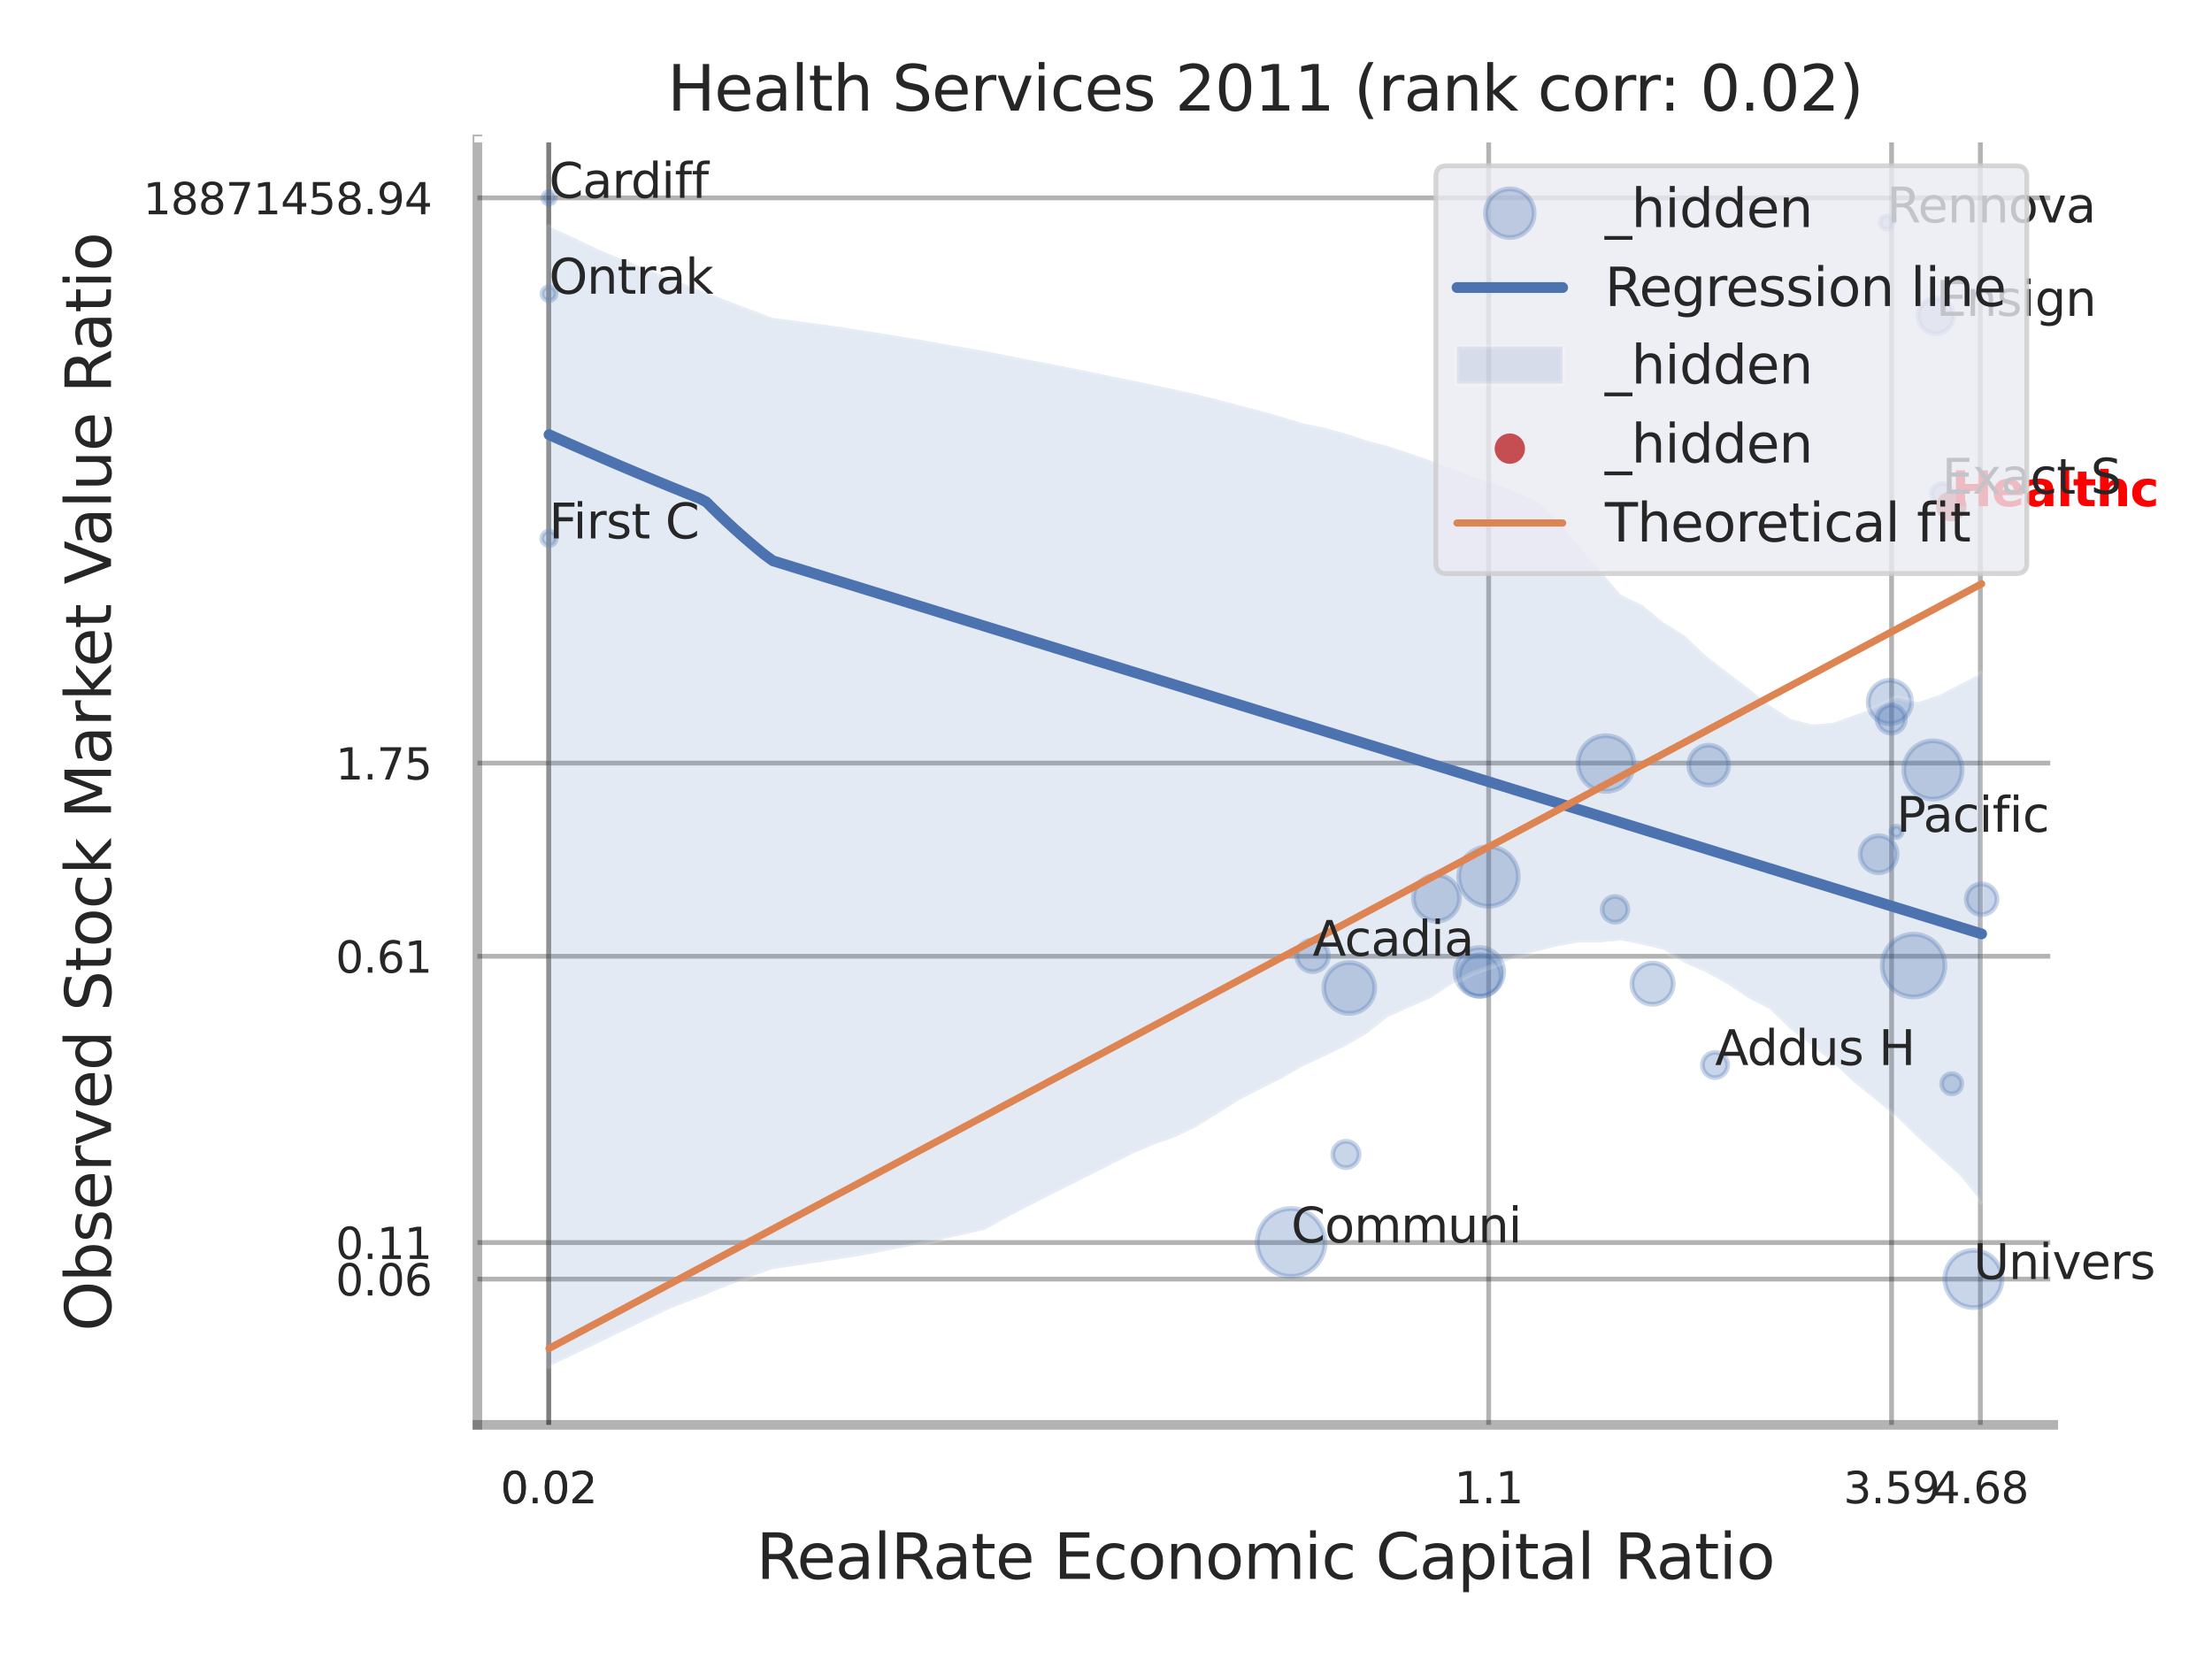
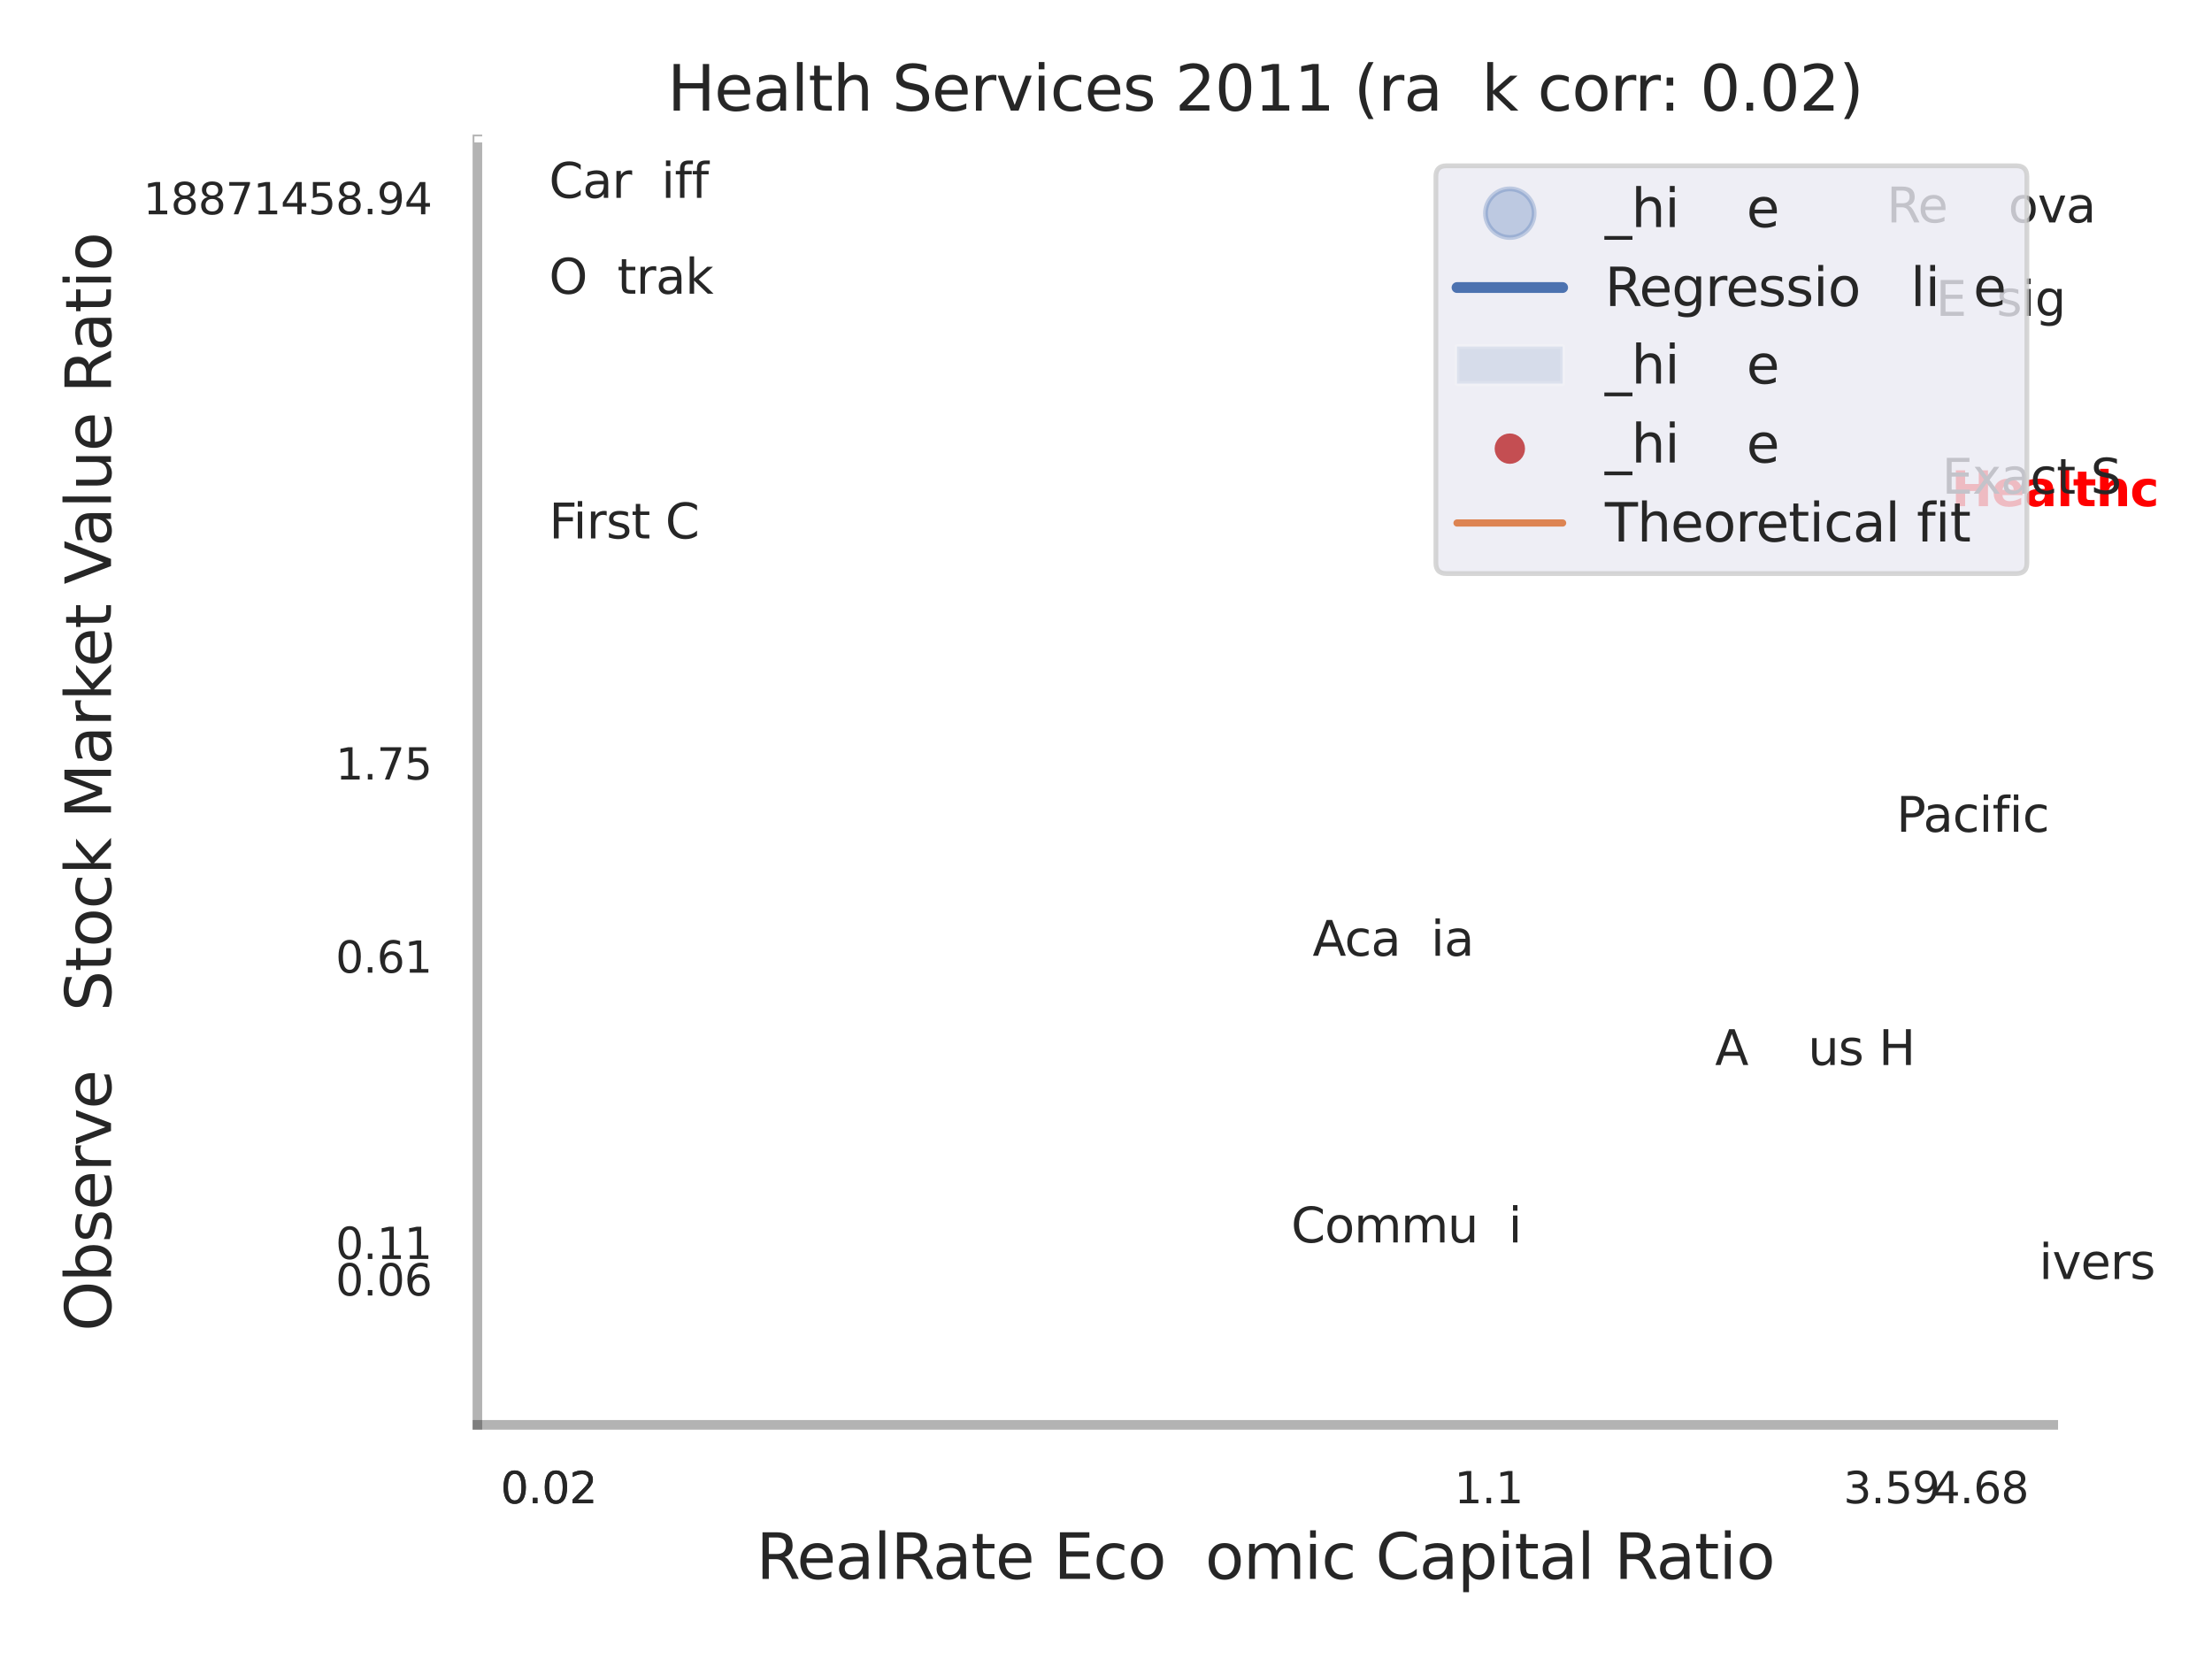
<svg xmlns="http://www.w3.org/2000/svg" xmlns:xlink="http://www.w3.org/1999/xlink" width="460.8pt" height="345.6pt" viewBox="0 0 460.8 345.6" version="1.1">
  <defs>
    <style type="text/css">*{stroke-linejoin: round; stroke-linecap: butt}</style>
  </defs>
  <g id="figure_1">
    <g id="patch_1">
      <path d="M 0 345.6  L 460.8 345.6  L 460.8 0  L 0 0  z " style="fill: #ffffff" />
    </g>
    <g id="axes_1">
      <g id="patch_2">
        <path d="M 99.45 296.82  L 427.734 296.82  L 427.734 29.04  L 99.45 29.04  z " style="fill: #ffffff" />
      </g>
      <g id="matplotlib.axis_1">
        <g id="xtick_1">
          <g id="line2d_1">
            <path d="M 114.314 296.82  L 114.314 29.04  " clip-path="url(#pd9ad2ca741)" style="fill: none; stroke: #000000; stroke-opacity: 0.3; stroke-linecap: round" />
          </g>
          <g id="text_1">
            <g style="fill: #262626" transform="translate(104.294 313.159) scale(0.09 -0.09)">
              <defs>
                <path id="DejaVuSans-30" d="M 2034 4250  Q 1547 4250 1301 3770  Q 1056 3291 1056 2328  Q 1056 1369 1301 889  Q 1547 409 2034 409  Q 2525 409 2770 889  Q 3016 1369 3016 2328  Q 3016 3291 2770 3770  Q 2525 4250 2034 4250  z M 2034 4750  Q 2819 4750 3233 4129  Q 3647 3509 3647 2328  Q 3647 1150 3233 529  Q 2819 -91 2034 -91  Q 1250 -91 836 529  Q 422 1150 422 2328  Q 422 3509 836 4129  Q 1250 4750 2034 4750  z " transform="scale(0.016)" />
                <path id="DejaVuSans-2e" d="M 684 794  L 1344 794  L 1344 0  L 684 0  L 684 794  z " transform="scale(0.016)" />
                <path id="DejaVuSans-32" d="M 1228 531  L 3431 531  L 3431 0  L 469 0  L 469 531  Q 828 903 1448 1529  Q 2069 2156 2228 2338  Q 2531 2678 2651 2914  Q 2772 3150 2772 3378  Q 2772 3750 2511 3984  Q 2250 4219 1831 4219  Q 1534 4219 1204 4116  Q 875 4013 500 3803  L 500 4441  Q 881 4594 1212 4672  Q 1544 4750 1819 4750  Q 2544 4750 2975 4387  Q 3406 4025 3406 3419  Q 3406 3131 3298 2873  Q 3191 2616 2906 2266  Q 2828 2175 2409 1742  Q 1991 1309 1228 531  z " transform="scale(0.016)" />
              </defs>
              <use xlink:href="#DejaVuSans-30" />
              <use xlink:href="#DejaVuSans-2e" transform="translate(63.623 0)" />
              <use xlink:href="#DejaVuSans-30" transform="translate(95.41 0)" />
              <use xlink:href="#DejaVuSans-32" transform="translate(159.033 0)" />
            </g>
          </g>
        </g>
        <g id="xtick_2">
          <g id="line2d_2">
            <path d="M 114.314 296.82  L 114.314 29.04  " clip-path="url(#pd9ad2ca741)" style="fill: none; stroke: #000000; stroke-opacity: 0.3; stroke-linecap: round" />
          </g>
          <g id="text_2">
            <g style="fill: #262626" transform="translate(104.294 313.159) scale(0.09 -0.09)">
              <use xlink:href="#DejaVuSans-30" />
              <use xlink:href="#DejaVuSans-2e" transform="translate(63.623 0)" />
              <use xlink:href="#DejaVuSans-30" transform="translate(95.41 0)" />
              <use xlink:href="#DejaVuSans-32" transform="translate(159.033 0)" />
            </g>
          </g>
        </g>
        <g id="xtick_3">
          <g id="line2d_3">
            <path d="M 310.118 296.82  L 310.118 29.04  " clip-path="url(#pd9ad2ca741)" style="fill: none; stroke: #000000; stroke-opacity: 0.3; stroke-linecap: round" />
          </g>
          <g id="text_3">
            <g style="fill: #262626" transform="translate(302.962 313.159) scale(0.09 -0.09)">
              <defs>
                <path id="DejaVuSans-31" d="M 794 531  L 1825 531  L 1825 4091  L 703 3866  L 703 4441  L 1819 4666  L 2450 4666  L 2450 531  L 3481 531  L 3481 0  L 794 0  L 794 531  z " transform="scale(0.016)" />
              </defs>
              <use xlink:href="#DejaVuSans-31" />
              <use xlink:href="#DejaVuSans-2e" transform="translate(63.623 0)" />
              <use xlink:href="#DejaVuSans-31" transform="translate(95.41 0)" />
            </g>
          </g>
        </g>
        <g id="xtick_4">
          <g id="line2d_4">
            <path d="M 394.05 296.82  L 394.05 29.04  " clip-path="url(#pd9ad2ca741)" style="fill: none; stroke: #000000; stroke-opacity: 0.3; stroke-linecap: round" />
          </g>
          <g id="text_4">
            <g style="fill: #262626" transform="translate(384.031 313.159) scale(0.09 -0.09)">
              <defs>
                <path id="DejaVuSans-33" d="M 2597 2516  Q 3050 2419 3304 2112  Q 3559 1806 3559 1356  Q 3559 666 3084 287  Q 2609 -91 1734 -91  Q 1441 -91 1130 -33  Q 819 25 488 141  L 488 750  Q 750 597 1062 519  Q 1375 441 1716 441  Q 2309 441 2620 675  Q 2931 909 2931 1356  Q 2931 1769 2642 2001  Q 2353 2234 1838 2234  L 1294 2234  L 1294 2753  L 1863 2753  Q 2328 2753 2575 2939  Q 2822 3125 2822 3475  Q 2822 3834 2567 4026  Q 2313 4219 1838 4219  Q 1578 4219 1281 4162  Q 984 4106 628 3988  L 628 4550  Q 988 4650 1302 4700  Q 1616 4750 1894 4750  Q 2613 4750 3031 4423  Q 3450 4097 3450 3541  Q 3450 3153 3228 2886  Q 3006 2619 2597 2516  z " transform="scale(0.016)" />
                <path id="DejaVuSans-35" d="M 691 4666  L 3169 4666  L 3169 4134  L 1269 4134  L 1269 2991  Q 1406 3038 1543 3061  Q 1681 3084 1819 3084  Q 2600 3084 3056 2656  Q 3513 2228 3513 1497  Q 3513 744 3044 326  Q 2575 -91 1722 -91  Q 1428 -91 1123 -41  Q 819 9 494 109  L 494 744  Q 775 591 1075 516  Q 1375 441 1709 441  Q 2250 441 2565 725  Q 2881 1009 2881 1497  Q 2881 1984 2565 2268  Q 2250 2553 1709 2553  Q 1456 2553 1204 2497  Q 953 2441 691 2322  L 691 4666  z " transform="scale(0.016)" />
                <path id="DejaVuSans-39" d="M 703 97  L 703 672  Q 941 559 1184 500  Q 1428 441 1663 441  Q 2288 441 2617 861  Q 2947 1281 2994 2138  Q 2813 1869 2534 1725  Q 2256 1581 1919 1581  Q 1219 1581 811 2004  Q 403 2428 403 3163  Q 403 3881 828 4315  Q 1253 4750 1959 4750  Q 2769 4750 3195 4129  Q 3622 3509 3622 2328  Q 3622 1225 3098 567  Q 2575 -91 1691 -91  Q 1453 -91 1209 -44  Q 966 3 703 97  z M 1959 2075  Q 2384 2075 2632 2365  Q 2881 2656 2881 3163  Q 2881 3666 2632 3958  Q 2384 4250 1959 4250  Q 1534 4250 1286 3958  Q 1038 3666 1038 3163  Q 1038 2656 1286 2365  Q 1534 2075 1959 2075  z " transform="scale(0.016)" />
              </defs>
              <use xlink:href="#DejaVuSans-33" />
              <use xlink:href="#DejaVuSans-2e" transform="translate(63.623 0)" />
              <use xlink:href="#DejaVuSans-35" transform="translate(95.41 0)" />
              <use xlink:href="#DejaVuSans-39" transform="translate(159.033 0)" />
            </g>
          </g>
        </g>
        <g id="xtick_5">
          <g id="line2d_5">
            <path d="M 412.544 296.82  L 412.544 29.04  " clip-path="url(#pd9ad2ca741)" style="fill: none; stroke: #000000; stroke-opacity: 0.3; stroke-linecap: round" />
          </g>
          <g id="text_5">
            <g style="fill: #262626" transform="translate(402.524 313.159) scale(0.09 -0.09)">
              <defs>
                <path id="DejaVuSans-34" d="M 2419 4116  L 825 1625  L 2419 1625  L 2419 4116  z M 2253 4666  L 3047 4666  L 3047 1625  L 3713 1625  L 3713 1100  L 3047 1100  L 3047 0  L 2419 0  L 2419 1100  L 313 1100  L 313 1709  L 2253 4666  z " transform="scale(0.016)" />
                <path id="DejaVuSans-36" d="M 2113 2584  Q 1688 2584 1439 2293  Q 1191 2003 1191 1497  Q 1191 994 1439 701  Q 1688 409 2113 409  Q 2538 409 2786 701  Q 3034 994 3034 1497  Q 3034 2003 2786 2293  Q 2538 2584 2113 2584  z M 3366 4563  L 3366 3988  Q 3128 4100 2886 4159  Q 2644 4219 2406 4219  Q 1781 4219 1451 3797  Q 1122 3375 1075 2522  Q 1259 2794 1537 2939  Q 1816 3084 2150 3084  Q 2853 3084 3261 2657  Q 3669 2231 3669 1497  Q 3669 778 3244 343  Q 2819 -91 2113 -91  Q 1303 -91 875 529  Q 447 1150 447 2328  Q 447 3434 972 4092  Q 1497 4750 2381 4750  Q 2619 4750 2861 4703  Q 3103 4656 3366 4563  z " transform="scale(0.016)" />
                <path id="DejaVuSans-38" d="M 2034 2216  Q 1584 2216 1326 1975  Q 1069 1734 1069 1313  Q 1069 891 1326 650  Q 1584 409 2034 409  Q 2484 409 2743 651  Q 3003 894 3003 1313  Q 3003 1734 2745 1975  Q 2488 2216 2034 2216  z M 1403 2484  Q 997 2584 770 2862  Q 544 3141 544 3541  Q 544 4100 942 4425  Q 1341 4750 2034 4750  Q 2731 4750 3128 4425  Q 3525 4100 3525 3541  Q 3525 3141 3298 2862  Q 3072 2584 2669 2484  Q 3125 2378 3379 2068  Q 3634 1759 3634 1313  Q 3634 634 3220 271  Q 2806 -91 2034 -91  Q 1263 -91 848 271  Q 434 634 434 1313  Q 434 1759 690 2068  Q 947 2378 1403 2484  z M 1172 3481  Q 1172 3119 1398 2916  Q 1625 2713 2034 2713  Q 2441 2713 2670 2916  Q 2900 3119 2900 3481  Q 2900 3844 2670 4047  Q 2441 4250 2034 4250  Q 1625 4250 1398 4047  Q 1172 3844 1172 3481  z " transform="scale(0.016)" />
              </defs>
              <use xlink:href="#DejaVuSans-34" />
              <use xlink:href="#DejaVuSans-2e" transform="translate(63.623 0)" />
              <use xlink:href="#DejaVuSans-36" transform="translate(95.41 0)" />
              <use xlink:href="#DejaVuSans-38" transform="translate(159.033 0)" />
            </g>
          </g>
        </g>
        <g id="xtick_6" />
        <g id="xtick_7" />
        <g id="text_6">
          <g style="fill: #262626" transform="translate(157.538 328.908) scale(0.13 -0.13)">
            <defs>
              <path id="DejaVuSans-52" d="M 2841 2188  Q 3044 2119 3236 1894  Q 3428 1669 3622 1275  L 4263 0  L 3584 0  L 2988 1197  Q 2756 1666 2539 1819  Q 2322 1972 1947 1972  L 1259 1972  L 1259 0  L 628 0  L 628 4666  L 2053 4666  Q 2853 4666 3247 4331  Q 3641 3997 3641 3322  Q 3641 2881 3436 2590  Q 3231 2300 2841 2188  z M 1259 4147  L 1259 2491  L 2053 2491  Q 2509 2491 2742 2702  Q 2975 2913 2975 3322  Q 2975 3731 2742 3939  Q 2509 4147 2053 4147  L 1259 4147  z " transform="scale(0.016)" />
              <path id="DejaVuSans-65" d="M 3597 1894  L 3597 1613  L 953 1613  Q 991 1019 1311 708  Q 1631 397 2203 397  Q 2534 397 2845 478  Q 3156 559 3463 722  L 3463 178  Q 3153 47 2828 -22  Q 2503 -91 2169 -91  Q 1331 -91 842 396  Q 353 884 353 1716  Q 353 2575 817 3079  Q 1281 3584 2069 3584  Q 2775 3584 3186 3129  Q 3597 2675 3597 1894  z M 3022 2063  Q 3016 2534 2758 2815  Q 2500 3097 2075 3097  Q 1594 3097 1305 2825  Q 1016 2553 972 2059  L 3022 2063  z " transform="scale(0.016)" />
              <path id="DejaVuSans-61" d="M 2194 1759  Q 1497 1759 1228 1600  Q 959 1441 959 1056  Q 959 750 1161 570  Q 1363 391 1709 391  Q 2188 391 2477 730  Q 2766 1069 2766 1631  L 2766 1759  L 2194 1759  z M 3341 1997  L 3341 0  L 2766 0  L 2766 531  Q 2569 213 2275 61  Q 1981 -91 1556 -91  Q 1019 -91 701 211  Q 384 513 384 1019  Q 384 1609 779 1909  Q 1175 2209 1959 2209  L 2766 2209  L 2766 2266  Q 2766 2663 2505 2880  Q 2244 3097 1772 3097  Q 1472 3097 1187 3025  Q 903 2953 641 2809  L 641 3341  Q 956 3463 1253 3523  Q 1550 3584 1831 3584  Q 2591 3584 2966 3190  Q 3341 2797 3341 1997  z " transform="scale(0.016)" />
              <path id="DejaVuSans-6c" d="M 603 4863  L 1178 4863  L 1178 0  L 603 0  L 603 4863  z " transform="scale(0.016)" />
              <path id="DejaVuSans-74" d="M 1172 4494  L 1172 3500  L 2356 3500  L 2356 3053  L 1172 3053  L 1172 1153  Q 1172 725 1289 603  Q 1406 481 1766 481  L 2356 481  L 2356 0  L 1766 0  Q 1100 0 847 248  Q 594 497 594 1153  L 594 3053  L 172 3053  L 172 3500  L 594 3500  L 594 4494  L 1172 4494  z " transform="scale(0.016)" />
              <path id="DejaVuSans-20" transform="scale(0.016)" />
              <path id="DejaVuSans-45" d="M 628 4666  L 3578 4666  L 3578 4134  L 1259 4134  L 1259 2753  L 3481 2753  L 3481 2222  L 1259 2222  L 1259 531  L 3634 531  L 3634 0  L 628 0  L 628 4666  z " transform="scale(0.016)" />
              <path id="DejaVuSans-63" d="M 3122 3366  L 3122 2828  Q 2878 2963 2633 3030  Q 2388 3097 2138 3097  Q 1578 3097 1268 2742  Q 959 2388 959 1747  Q 959 1106 1268 751  Q 1578 397 2138 397  Q 2388 397 2633 464  Q 2878 531 3122 666  L 3122 134  Q 2881 22 2623 -34  Q 2366 -91 2075 -91  Q 1284 -91 818 406  Q 353 903 353 1747  Q 353 2603 823 3093  Q 1294 3584 2113 3584  Q 2378 3584 2631 3529  Q 2884 3475 3122 3366  z " transform="scale(0.016)" />
              <path id="DejaVuSans-6f" d="M 1959 3097  Q 1497 3097 1228 2736  Q 959 2375 959 1747  Q 959 1119 1226 758  Q 1494 397 1959 397  Q 2419 397 2687 759  Q 2956 1122 2956 1747  Q 2956 2369 2687 2733  Q 2419 3097 1959 3097  z M 1959 3584  Q 2709 3584 3137 3096  Q 3566 2609 3566 1747  Q 3566 888 3137 398  Q 2709 -91 1959 -91  Q 1206 -91 779 398  Q 353 888 353 1747  Q 353 2609 779 3096  Q 1206 3584 1959 3584  z " transform="scale(0.016)" />
-               <path id="DejaVuSans-6e" d="M 3513 2113  L 3513 0  L 2938 0  L 2938 2094  Q 2938 2591 2744 2837  Q 2550 3084 2163 3084  Q 1697 3084 1428 2787  Q 1159 2491 1159 1978  L 1159 0  L 581 0  L 581 3500  L 1159 3500  L 1159 2956  Q 1366 3272 1645 3428  Q 1925 3584 2291 3584  Q 2894 3584 3203 3211  Q 3513 2838 3513 2113  z " transform="scale(0.016)" />
              <path id="DejaVuSans-6d" d="M 3328 2828  Q 3544 3216 3844 3400  Q 4144 3584 4550 3584  Q 5097 3584 5394 3201  Q 5691 2819 5691 2113  L 5691 0  L 5113 0  L 5113 2094  Q 5113 2597 4934 2840  Q 4756 3084 4391 3084  Q 3944 3084 3684 2787  Q 3425 2491 3425 1978  L 3425 0  L 2847 0  L 2847 2094  Q 2847 2600 2669 2842  Q 2491 3084 2119 3084  Q 1678 3084 1418 2786  Q 1159 2488 1159 1978  L 1159 0  L 581 0  L 581 3500  L 1159 3500  L 1159 2956  Q 1356 3278 1631 3431  Q 1906 3584 2284 3584  Q 2666 3584 2933 3390  Q 3200 3197 3328 2828  z " transform="scale(0.016)" />
              <path id="DejaVuSans-69" d="M 603 3500  L 1178 3500  L 1178 0  L 603 0  L 603 3500  z M 603 4863  L 1178 4863  L 1178 4134  L 603 4134  L 603 4863  z " transform="scale(0.016)" />
              <path id="DejaVuSans-43" d="M 4122 4306  L 4122 3641  Q 3803 3938 3442 4084  Q 3081 4231 2675 4231  Q 1875 4231 1450 3742  Q 1025 3253 1025 2328  Q 1025 1406 1450 917  Q 1875 428 2675 428  Q 3081 428 3442 575  Q 3803 722 4122 1019  L 4122 359  Q 3791 134 3420 21  Q 3050 -91 2638 -91  Q 1578 -91 968 557  Q 359 1206 359 2328  Q 359 3453 968 4101  Q 1578 4750 2638 4750  Q 3056 4750 3426 4639  Q 3797 4528 4122 4306  z " transform="scale(0.016)" />
              <path id="DejaVuSans-70" d="M 1159 525  L 1159 -1331  L 581 -1331  L 581 3500  L 1159 3500  L 1159 2969  Q 1341 3281 1617 3432  Q 1894 3584 2278 3584  Q 2916 3584 3314 3078  Q 3713 2572 3713 1747  Q 3713 922 3314 415  Q 2916 -91 2278 -91  Q 1894 -91 1617 61  Q 1341 213 1159 525  z M 3116 1747  Q 3116 2381 2855 2742  Q 2594 3103 2138 3103  Q 1681 3103 1420 2742  Q 1159 2381 1159 1747  Q 1159 1113 1420 752  Q 1681 391 2138 391  Q 2594 391 2855 752  Q 3116 1113 3116 1747  z " transform="scale(0.016)" />
            </defs>
            <use xlink:href="#DejaVuSans-52" />
            <use xlink:href="#DejaVuSans-65" transform="translate(64.982 0)" />
            <use xlink:href="#DejaVuSans-61" transform="translate(126.506 0)" />
            <use xlink:href="#DejaVuSans-6c" transform="translate(187.785 0)" />
            <use xlink:href="#DejaVuSans-52" transform="translate(215.568 0)" />
            <use xlink:href="#DejaVuSans-61" transform="translate(282.801 0)" />
            <use xlink:href="#DejaVuSans-74" transform="translate(344.08 0)" />
            <use xlink:href="#DejaVuSans-65" transform="translate(383.289 0)" />
            <use xlink:href="#DejaVuSans-20" transform="translate(444.812 0)" />
            <use xlink:href="#DejaVuSans-45" transform="translate(476.6 0)" />
            <use xlink:href="#DejaVuSans-63" transform="translate(539.783 0)" />
            <use xlink:href="#DejaVuSans-6f" transform="translate(594.764 0)" />
            <use xlink:href="#DejaVuSans-6e" transform="translate(655.945 0)" />
            <use xlink:href="#DejaVuSans-6f" transform="translate(719.324 0)" />
            <use xlink:href="#DejaVuSans-6d" transform="translate(780.506 0)" />
            <use xlink:href="#DejaVuSans-69" transform="translate(877.918 0)" />
            <use xlink:href="#DejaVuSans-63" transform="translate(905.701 0)" />
            <use xlink:href="#DejaVuSans-20" transform="translate(960.682 0)" />
            <use xlink:href="#DejaVuSans-43" transform="translate(992.469 0)" />
            <use xlink:href="#DejaVuSans-61" transform="translate(1062.293 0)" />
            <use xlink:href="#DejaVuSans-70" transform="translate(1123.572 0)" />
            <use xlink:href="#DejaVuSans-69" transform="translate(1187.049 0)" />
            <use xlink:href="#DejaVuSans-74" transform="translate(1214.832 0)" />
            <use xlink:href="#DejaVuSans-61" transform="translate(1254.041 0)" />
            <use xlink:href="#DejaVuSans-6c" transform="translate(1315.32 0)" />
            <use xlink:href="#DejaVuSans-20" transform="translate(1343.104 0)" />
            <use xlink:href="#DejaVuSans-52" transform="translate(1374.891 0)" />
            <use xlink:href="#DejaVuSans-61" transform="translate(1442.123 0)" />
            <use xlink:href="#DejaVuSans-74" transform="translate(1503.402 0)" />
            <use xlink:href="#DejaVuSans-69" transform="translate(1542.611 0)" />
            <use xlink:href="#DejaVuSans-6f" transform="translate(1570.395 0)" />
          </g>
        </g>
      </g>
      <g id="matplotlib.axis_2">
        <g id="ytick_1">
          <g id="line2d_6">
            <path d="M 99.45 266.457  L 427.734 266.457  " clip-path="url(#pd9ad2ca741)" style="fill: none; stroke: #000000; stroke-opacity: 0.3; stroke-linecap: round" />
          </g>
          <g id="text_7">
            <g style="fill: #262626" transform="translate(69.911 269.876) scale(0.09 -0.09)">
              <use xlink:href="#DejaVuSans-30" />
              <use xlink:href="#DejaVuSans-2e" transform="translate(63.623 0)" />
              <use xlink:href="#DejaVuSans-30" transform="translate(95.41 0)" />
              <use xlink:href="#DejaVuSans-36" transform="translate(159.033 0)" />
            </g>
          </g>
        </g>
        <g id="ytick_2">
          <g id="line2d_7">
            <path d="M 99.45 258.848  L 427.734 258.848  " clip-path="url(#pd9ad2ca741)" style="fill: none; stroke: #000000; stroke-opacity: 0.3; stroke-linecap: round" />
          </g>
          <g id="text_8">
            <g style="fill: #262626" transform="translate(69.911 262.268) scale(0.09 -0.09)">
              <use xlink:href="#DejaVuSans-30" />
              <use xlink:href="#DejaVuSans-2e" transform="translate(63.623 0)" />
              <use xlink:href="#DejaVuSans-31" transform="translate(95.41 0)" />
              <use xlink:href="#DejaVuSans-31" transform="translate(159.033 0)" />
            </g>
          </g>
        </g>
        <g id="ytick_3">
          <g id="line2d_8">
            <path d="M 99.45 199.206  L 427.734 199.206  " clip-path="url(#pd9ad2ca741)" style="fill: none; stroke: #000000; stroke-opacity: 0.3; stroke-linecap: round" />
          </g>
          <g id="text_9">
            <g style="fill: #262626" transform="translate(69.911 202.626) scale(0.09 -0.09)">
              <use xlink:href="#DejaVuSans-30" />
              <use xlink:href="#DejaVuSans-2e" transform="translate(63.623 0)" />
              <use xlink:href="#DejaVuSans-36" transform="translate(95.41 0)" />
              <use xlink:href="#DejaVuSans-31" transform="translate(159.033 0)" />
            </g>
          </g>
        </g>
        <g id="ytick_4">
          <g id="line2d_9">
            <path d="M 99.45 158.963  L 427.734 158.963  " clip-path="url(#pd9ad2ca741)" style="fill: none; stroke: #000000; stroke-opacity: 0.3; stroke-linecap: round" />
          </g>
          <g id="text_10">
            <g style="fill: #262626" transform="translate(69.911 162.382) scale(0.09 -0.09)">
              <defs>
                <path id="DejaVuSans-37" d="M 525 4666  L 3525 4666  L 3525 4397  L 1831 0  L 1172 0  L 2766 4134  L 525 4134  L 525 4666  z " transform="scale(0.016)" />
              </defs>
              <use xlink:href="#DejaVuSans-31" />
              <use xlink:href="#DejaVuSans-2e" transform="translate(63.623 0)" />
              <use xlink:href="#DejaVuSans-37" transform="translate(95.41 0)" />
              <use xlink:href="#DejaVuSans-35" transform="translate(159.033 0)" />
            </g>
          </g>
        </g>
        <g id="ytick_5">
          <g id="line2d_10">
            <path d="M 99.45 41.217  L 427.734 41.217  " clip-path="url(#pd9ad2ca741)" style="fill: none; stroke: #000000; stroke-opacity: 0.3; stroke-linecap: round" />
          </g>
          <g id="text_11">
            <g style="fill: #262626" transform="translate(29.827 44.637) scale(0.09 -0.09)">
              <use xlink:href="#DejaVuSans-31" />
              <use xlink:href="#DejaVuSans-38" transform="translate(63.623 0)" />
              <use xlink:href="#DejaVuSans-38" transform="translate(127.246 0)" />
              <use xlink:href="#DejaVuSans-37" transform="translate(190.869 0)" />
              <use xlink:href="#DejaVuSans-31" transform="translate(254.492 0)" />
              <use xlink:href="#DejaVuSans-34" transform="translate(318.115 0)" />
              <use xlink:href="#DejaVuSans-35" transform="translate(381.738 0)" />
              <use xlink:href="#DejaVuSans-38" transform="translate(445.361 0)" />
              <use xlink:href="#DejaVuSans-2e" transform="translate(508.984 0)" />
              <use xlink:href="#DejaVuSans-39" transform="translate(540.771 0)" />
              <use xlink:href="#DejaVuSans-34" transform="translate(604.395 0)" />
            </g>
          </g>
        </g>
        <g id="ytick_6" />
        <g id="ytick_7" />
        <g id="ytick_8" />
        <g id="ytick_9" />
        <g id="text_12">
          <g style="fill: #262626" transform="translate(23.124 277.332) rotate(-90) scale(0.13 -0.13)">
            <defs>
              <path id="DejaVuSans-4f" d="M 2522 4238  Q 1834 4238 1429 3725  Q 1025 3213 1025 2328  Q 1025 1447 1429 934  Q 1834 422 2522 422  Q 3209 422 3611 934  Q 4013 1447 4013 2328  Q 4013 3213 3611 3725  Q 3209 4238 2522 4238  z M 2522 4750  Q 3503 4750 4090 4092  Q 4678 3434 4678 2328  Q 4678 1225 4090 567  Q 3503 -91 2522 -91  Q 1538 -91 948 565  Q 359 1222 359 2328  Q 359 3434 948 4092  Q 1538 4750 2522 4750  z " transform="scale(0.016)" />
              <path id="DejaVuSans-62" d="M 3116 1747  Q 3116 2381 2855 2742  Q 2594 3103 2138 3103  Q 1681 3103 1420 2742  Q 1159 2381 1159 1747  Q 1159 1113 1420 752  Q 1681 391 2138 391  Q 2594 391 2855 752  Q 3116 1113 3116 1747  z M 1159 2969  Q 1341 3281 1617 3432  Q 1894 3584 2278 3584  Q 2916 3584 3314 3078  Q 3713 2572 3713 1747  Q 3713 922 3314 415  Q 2916 -91 2278 -91  Q 1894 -91 1617 61  Q 1341 213 1159 525  L 1159 0  L 581 0  L 581 4863  L 1159 4863  L 1159 2969  z " transform="scale(0.016)" />
              <path id="DejaVuSans-73" d="M 2834 3397  L 2834 2853  Q 2591 2978 2328 3040  Q 2066 3103 1784 3103  Q 1356 3103 1142 2972  Q 928 2841 928 2578  Q 928 2378 1081 2264  Q 1234 2150 1697 2047  L 1894 2003  Q 2506 1872 2764 1633  Q 3022 1394 3022 966  Q 3022 478 2636 193  Q 2250 -91 1575 -91  Q 1294 -91 989 -36  Q 684 19 347 128  L 347 722  Q 666 556 975 473  Q 1284 391 1588 391  Q 1994 391 2212 530  Q 2431 669 2431 922  Q 2431 1156 2273 1281  Q 2116 1406 1581 1522  L 1381 1569  Q 847 1681 609 1914  Q 372 2147 372 2553  Q 372 3047 722 3315  Q 1072 3584 1716 3584  Q 2034 3584 2315 3537  Q 2597 3491 2834 3397  z " transform="scale(0.016)" />
              <path id="DejaVuSans-72" d="M 2631 2963  Q 2534 3019 2420 3045  Q 2306 3072 2169 3072  Q 1681 3072 1420 2755  Q 1159 2438 1159 1844  L 1159 0  L 581 0  L 581 3500  L 1159 3500  L 1159 2956  Q 1341 3275 1631 3429  Q 1922 3584 2338 3584  Q 2397 3584 2469 3576  Q 2541 3569 2628 3553  L 2631 2963  z " transform="scale(0.016)" />
              <path id="DejaVuSans-76" d="M 191 3500  L 800 3500  L 1894 563  L 2988 3500  L 3597 3500  L 2284 0  L 1503 0  L 191 3500  z " transform="scale(0.016)" />
-               <path id="DejaVuSans-64" d="M 2906 2969  L 2906 4863  L 3481 4863  L 3481 0  L 2906 0  L 2906 525  Q 2725 213 2448 61  Q 2172 -91 1784 -91  Q 1150 -91 751 415  Q 353 922 353 1747  Q 353 2572 751 3078  Q 1150 3584 1784 3584  Q 2172 3584 2448 3432  Q 2725 3281 2906 2969  z M 947 1747  Q 947 1113 1208 752  Q 1469 391 1925 391  Q 2381 391 2643 752  Q 2906 1113 2906 1747  Q 2906 2381 2643 2742  Q 2381 3103 1925 3103  Q 1469 3103 1208 2742  Q 947 2381 947 1747  z " transform="scale(0.016)" />
              <path id="DejaVuSans-53" d="M 3425 4513  L 3425 3897  Q 3066 4069 2747 4153  Q 2428 4238 2131 4238  Q 1616 4238 1336 4038  Q 1056 3838 1056 3469  Q 1056 3159 1242 3001  Q 1428 2844 1947 2747  L 2328 2669  Q 3034 2534 3370 2195  Q 3706 1856 3706 1288  Q 3706 609 3251 259  Q 2797 -91 1919 -91  Q 1588 -91 1214 -16  Q 841 59 441 206  L 441 856  Q 825 641 1194 531  Q 1563 422 1919 422  Q 2459 422 2753 634  Q 3047 847 3047 1241  Q 3047 1584 2836 1778  Q 2625 1972 2144 2069  L 1759 2144  Q 1053 2284 737 2584  Q 422 2884 422 3419  Q 422 4038 858 4394  Q 1294 4750 2059 4750  Q 2388 4750 2728 4690  Q 3069 4631 3425 4513  z " transform="scale(0.016)" />
              <path id="DejaVuSans-6b" d="M 581 4863  L 1159 4863  L 1159 1991  L 2875 3500  L 3609 3500  L 1753 1863  L 3688 0  L 2938 0  L 1159 1709  L 1159 0  L 581 0  L 581 4863  z " transform="scale(0.016)" />
              <path id="DejaVuSans-4d" d="M 628 4666  L 1569 4666  L 2759 1491  L 3956 4666  L 4897 4666  L 4897 0  L 4281 0  L 4281 4097  L 3078 897  L 2444 897  L 1241 4097  L 1241 0  L 628 0  L 628 4666  z " transform="scale(0.016)" />
              <path id="DejaVuSans-56" d="M 1831 0  L 50 4666  L 709 4666  L 2188 738  L 3669 4666  L 4325 4666  L 2547 0  L 1831 0  z " transform="scale(0.016)" />
              <path id="DejaVuSans-75" d="M 544 1381  L 544 3500  L 1119 3500  L 1119 1403  Q 1119 906 1312 657  Q 1506 409 1894 409  Q 2359 409 2629 706  Q 2900 1003 2900 1516  L 2900 3500  L 3475 3500  L 3475 0  L 2900 0  L 2900 538  Q 2691 219 2414 64  Q 2138 -91 1772 -91  Q 1169 -91 856 284  Q 544 659 544 1381  z M 1991 3584  L 1991 3584  z " transform="scale(0.016)" />
            </defs>
            <use xlink:href="#DejaVuSans-4f" />
            <use xlink:href="#DejaVuSans-62" transform="translate(78.711 0)" />
            <use xlink:href="#DejaVuSans-73" transform="translate(142.188 0)" />
            <use xlink:href="#DejaVuSans-65" transform="translate(194.287 0)" />
            <use xlink:href="#DejaVuSans-72" transform="translate(255.811 0)" />
            <use xlink:href="#DejaVuSans-76" transform="translate(296.924 0)" />
            <use xlink:href="#DejaVuSans-65" transform="translate(356.104 0)" />
            <use xlink:href="#DejaVuSans-64" transform="translate(417.627 0)" />
            <use xlink:href="#DejaVuSans-20" transform="translate(481.104 0)" />
            <use xlink:href="#DejaVuSans-53" transform="translate(512.891 0)" />
            <use xlink:href="#DejaVuSans-74" transform="translate(576.367 0)" />
            <use xlink:href="#DejaVuSans-6f" transform="translate(615.576 0)" />
            <use xlink:href="#DejaVuSans-63" transform="translate(676.758 0)" />
            <use xlink:href="#DejaVuSans-6b" transform="translate(731.738 0)" />
            <use xlink:href="#DejaVuSans-20" transform="translate(789.648 0)" />
            <use xlink:href="#DejaVuSans-4d" transform="translate(821.436 0)" />
            <use xlink:href="#DejaVuSans-61" transform="translate(907.715 0)" />
            <use xlink:href="#DejaVuSans-72" transform="translate(968.994 0)" />
            <use xlink:href="#DejaVuSans-6b" transform="translate(1010.107 0)" />
            <use xlink:href="#DejaVuSans-65" transform="translate(1064.393 0)" />
            <use xlink:href="#DejaVuSans-74" transform="translate(1125.916 0)" />
            <use xlink:href="#DejaVuSans-20" transform="translate(1165.125 0)" />
            <use xlink:href="#DejaVuSans-56" transform="translate(1196.912 0)" />
            <use xlink:href="#DejaVuSans-61" transform="translate(1257.57 0)" />
            <use xlink:href="#DejaVuSans-6c" transform="translate(1318.85 0)" />
            <use xlink:href="#DejaVuSans-75" transform="translate(1346.633 0)" />
            <use xlink:href="#DejaVuSans-65" transform="translate(1410.012 0)" />
            <use xlink:href="#DejaVuSans-20" transform="translate(1471.535 0)" />
            <use xlink:href="#DejaVuSans-52" transform="translate(1503.322 0)" />
            <use xlink:href="#DejaVuSans-61" transform="translate(1570.555 0)" />
            <use xlink:href="#DejaVuSans-74" transform="translate(1631.834 0)" />
            <use xlink:href="#DejaVuSans-69" transform="translate(1671.043 0)" />
            <use xlink:href="#DejaVuSans-6f" transform="translate(1698.826 0)" />
          </g>
        </g>
      </g>
      <g id="PathCollection_1">
        <path d="M 355.951 163.551  C 357.052 163.551 358.109 163.114 358.888 162.335  C 359.667 161.556 360.105 160.499 360.105 159.397  C 360.105 158.296 359.667 157.239 358.888 156.46  C 358.109 155.681 357.052 155.243 355.951 155.243  C 354.849 155.243 353.792 155.681 353.013 156.46  C 352.234 157.239 351.796 158.296 351.796 159.397  C 351.796 160.499 352.234 161.556 353.013 162.335  C 353.792 163.114 354.849 163.551 355.951 163.551  z " clip-path="url(#pd9ad2ca741)" style="fill: #4c72b0; fill-opacity: 0.3; stroke: #4c72b0; stroke-opacity: 0.3" />
        <path d="M 280.387 243.243  C 281.116 243.243 281.815 242.953 282.331 242.438  C 282.846 241.922 283.136 241.223 283.136 240.494  C 283.136 239.765 282.846 239.066 282.331 238.55  C 281.815 238.035 281.116 237.745 280.387 237.745  C 279.658 237.745 278.958 238.035 278.443 238.55  C 277.927 239.066 277.638 239.765 277.638 240.494  C 277.638 241.223 277.927 241.922 278.443 242.438  C 278.958 242.953 279.658 243.243 280.387 243.243  z " clip-path="url(#pd9ad2ca741)" style="fill: #4c72b0; fill-opacity: 0.3; stroke: #4c72b0; stroke-opacity: 0.3" />
        <path d="M 336.436 192.121  C 337.149 192.121 337.832 191.838 338.335 191.334  C 338.839 190.831 339.122 190.147 339.122 189.435  C 339.122 188.723 338.839 188.04 338.335 187.536  C 337.832 187.033 337.149 186.75 336.436 186.75  C 335.724 186.75 335.041 187.033 334.537 187.536  C 334.034 188.04 333.751 188.723 333.751 189.435  C 333.751 190.147 334.034 190.831 334.537 191.334  C 335.041 191.838 335.724 192.121 336.436 192.121  z " clip-path="url(#pd9ad2ca741)" style="fill: #4c72b0; fill-opacity: 0.3; stroke: #4c72b0; stroke-opacity: 0.3" />
        <path d="M 411.101 272.392  C 412.681 272.392 414.196 271.764 415.312 270.647  C 416.429 269.53 417.057 268.015 417.057 266.436  C 417.057 264.856 416.429 263.341 415.312 262.224  C 414.196 261.108 412.681 260.48 411.101 260.48  C 409.522 260.48 408.007 261.108 406.89 262.224  C 405.773 263.341 405.145 264.856 405.145 266.436  C 405.145 268.015 405.773 269.53 406.89 270.647  C 408.007 271.764 409.522 272.392 411.101 272.392  z " clip-path="url(#pd9ad2ca741)" style="fill: #4c72b0; fill-opacity: 0.3; stroke: #4c72b0; stroke-opacity: 0.3" />
        <path d="M 406.505 108.108  C 407.211 108.108 407.889 107.827 408.388 107.328  C 408.888 106.828 409.168 106.151 409.168 105.444  C 409.168 104.738 408.888 104.06 408.388 103.561  C 407.889 103.061 407.211 102.781 406.505 102.781  C 405.798 102.781 405.121 103.061 404.621 103.561  C 404.122 104.06 403.841 104.738 403.841 105.444  C 403.841 106.151 404.122 106.828 404.621 107.328  C 405.121 107.827 405.798 108.108 406.505 108.108  z " clip-path="url(#pd9ad2ca741)" style="fill: #4c72b0; fill-opacity: 0.3; stroke: #4c72b0; stroke-opacity: 0.3" />
-         <path d="M 406.584 227.872  C 407.142 227.872 407.678 227.65 408.073 227.255  C 408.468 226.86 408.69 226.324 408.69 225.766  C 408.69 225.207 408.468 224.671 408.073 224.276  C 407.678 223.881 407.142 223.659 406.584 223.659  C 406.025 223.659 405.489 223.881 405.094 224.276  C 404.699 224.671 404.477 225.207 404.477 225.766  C 404.477 226.324 404.699 226.86 405.094 227.255  C 405.489 227.65 406.025 227.872 406.584 227.872  z " clip-path="url(#pd9ad2ca741)" style="fill: #4c72b0; fill-opacity: 0.3; stroke: #4c72b0; stroke-opacity: 0.3" />
        <path d="M 299.247 191.887  C 300.521 191.887 301.742 191.381 302.642 190.481  C 303.543 189.58 304.049 188.359 304.049 187.086  C 304.049 185.813 303.543 184.591 302.642 183.691  C 301.742 182.791 300.521 182.285 299.247 182.285  C 297.974 182.285 296.753 182.791 295.852 183.691  C 294.952 184.591 294.446 185.813 294.446 187.086  C 294.446 188.359 294.952 189.58 295.852 190.481  C 296.753 191.381 297.974 191.887 299.247 191.887  z " clip-path="url(#pd9ad2ca741)" style="fill: #4c72b0; fill-opacity: 0.3; stroke: #4c72b0; stroke-opacity: 0.3" />
        <path d="M 114.372 42.505  C 114.715 42.505 115.044 42.368 115.286 42.126  C 115.529 41.884 115.665 41.555 115.665 41.212  C 115.665 40.869 115.529 40.54 115.286 40.298  C 115.044 40.055 114.715 39.919 114.372 39.919  C 114.029 39.919 113.7 40.055 113.458 40.298  C 113.215 40.54 113.079 40.869 113.079 41.212  C 113.079 41.555 113.215 41.884 113.458 42.126  C 113.7 42.368 114.029 42.505 114.372 42.505  z " clip-path="url(#pd9ad2ca741)" style="fill: #4c72b0; fill-opacity: 0.3; stroke: #4c72b0; stroke-opacity: 0.3" />
        <path d="M 398.629 207.685  C 400.362 207.685 402.025 206.996 403.251 205.77  C 404.477 204.544 405.166 202.881 405.166 201.148  C 405.166 199.414 404.477 197.751 403.251 196.525  C 402.025 195.299 400.362 194.61 398.629 194.61  C 396.895 194.61 395.232 195.299 394.006 196.525  C 392.78 197.751 392.091 199.414 392.091 201.148  C 392.091 202.881 392.78 204.544 394.006 205.77  C 395.232 206.996 396.895 207.685 398.629 207.685  z " clip-path="url(#pd9ad2ca741)" style="fill: #4c72b0; fill-opacity: 0.3; stroke: #4c72b0; stroke-opacity: 0.3" />
        <path d="M 393.986 152.735  C 394.762 152.735 395.506 152.426 396.055 151.878  C 396.604 151.329 396.912 150.585 396.912 149.809  C 396.912 149.033 396.604 148.288 396.055 147.739  C 395.506 147.191 394.762 146.882 393.986 146.882  C 393.21 146.882 392.466 147.191 391.917 147.739  C 391.368 148.288 391.06 149.033 391.06 149.809  C 391.06 150.585 391.368 151.329 391.917 151.878  C 392.466 152.426 393.21 152.735 393.986 152.735  z " clip-path="url(#pd9ad2ca741)" style="fill: #4c72b0; fill-opacity: 0.3; stroke: #4c72b0; stroke-opacity: 0.3" />
        <path d="M 393.697 150.761  C 394.894 150.761 396.043 150.286 396.89 149.439  C 397.736 148.592 398.212 147.443 398.212 146.246  C 398.212 145.048 397.736 143.9 396.89 143.053  C 396.043 142.206 394.894 141.73 393.697 141.73  C 392.499 141.73 391.35 142.206 390.504 143.053  C 389.657 143.9 389.181 145.048 389.181 146.246  C 389.181 147.443 389.657 148.592 390.504 149.439  C 391.35 150.286 392.499 150.761 393.697 150.761  z " clip-path="url(#pd9ad2ca741)" style="fill: #4c72b0; fill-opacity: 0.3; stroke: #4c72b0; stroke-opacity: 0.3" />
        <path d="M 344.263 209.21  C 345.401 209.21 346.494 208.758 347.299 207.953  C 348.104 207.147 348.556 206.055 348.556 204.916  C 348.556 203.778 348.104 202.685 347.299 201.88  C 346.494 201.075 345.401 200.623 344.263 200.623  C 343.124 200.623 342.032 201.075 341.227 201.88  C 340.421 202.685 339.969 203.778 339.969 204.916  C 339.969 206.055 340.421 207.147 341.227 207.953  C 342.032 208.758 343.124 209.21 344.263 209.21  z " clip-path="url(#pd9ad2ca741)" style="fill: #4c72b0; fill-opacity: 0.3; stroke: #4c72b0; stroke-opacity: 0.3" />
        <path d="M 334.534 164.867  C 336.074 164.867 337.551 164.255 338.64 163.166  C 339.729 162.078 340.341 160.6 340.341 159.06  C 340.341 157.52 339.729 156.043 338.64 154.954  C 337.551 153.865 336.074 153.254 334.534 153.254  C 332.994 153.254 331.517 153.865 330.428 154.954  C 329.339 156.043 328.727 157.52 328.727 159.06  C 328.727 160.6 329.339 162.078 330.428 163.166  C 331.517 164.255 332.994 164.867 334.534 164.867  z " clip-path="url(#pd9ad2ca741)" style="fill: #4c72b0; fill-opacity: 0.3; stroke: #4c72b0; stroke-opacity: 0.3" />
        <path d="M 310.078 188.79  C 311.725 188.79 313.305 188.135 314.47 186.971  C 315.634 185.806 316.289 184.226 316.289 182.579  C 316.289 180.932 315.634 179.352 314.47 178.187  C 313.305 177.023 311.725 176.368 310.078 176.368  C 308.431 176.368 306.851 177.023 305.686 178.187  C 304.522 179.352 303.867 180.932 303.867 182.579  C 303.867 184.226 304.522 185.806 305.686 186.971  C 306.851 188.135 308.431 188.79 310.078 188.79  z " clip-path="url(#pd9ad2ca741)" style="fill: #4c72b0; fill-opacity: 0.3; stroke: #4c72b0; stroke-opacity: 0.3" />
        <path d="M 393.038 47.729  C 393.408 47.729 393.762 47.582 394.023 47.321  C 394.285 47.06 394.432 46.705 394.432 46.335  C 394.432 45.966 394.285 45.611 394.023 45.35  C 393.762 45.089 393.408 44.942 393.038 44.942  C 392.668 44.942 392.314 45.089 392.052 45.35  C 391.791 45.611 391.644 45.966 391.644 46.335  C 391.644 46.705 391.791 47.06 392.052 47.321  C 392.314 47.582 392.668 47.729 393.038 47.729  z " clip-path="url(#pd9ad2ca741)" style="fill: #4c72b0; fill-opacity: 0.3; stroke: #4c72b0; stroke-opacity: 0.3" />
        <path d="M 308.345 207.578  C 309.498 207.578 310.603 207.12 311.418 206.305  C 312.233 205.49 312.691 204.385 312.691 203.232  C 312.691 202.08 312.233 200.974 311.418 200.159  C 310.603 199.345 309.498 198.887 308.345 198.887  C 307.193 198.887 306.088 199.345 305.273 200.159  C 304.458 200.974 304 202.08 304 203.232  C 304 204.385 304.458 205.49 305.273 206.305  C 306.088 207.12 307.193 207.578 308.345 207.578  z " clip-path="url(#pd9ad2ca741)" style="fill: #4c72b0; fill-opacity: 0.3; stroke: #4c72b0; stroke-opacity: 0.3" />
        <path d="M 402.672 166.473  C 404.283 166.473 405.827 165.833 406.966 164.694  C 408.104 163.556 408.744 162.011 408.744 160.401  C 408.744 158.791 408.104 157.246 406.966 156.108  C 405.827 154.969 404.283 154.329 402.672 154.329  C 401.062 154.329 399.517 154.969 398.379 156.108  C 397.24 157.246 396.6 158.791 396.6 160.401  C 396.6 162.011 397.24 163.556 398.379 164.694  C 399.517 165.833 401.062 166.473 402.672 166.473  z " clip-path="url(#pd9ad2ca741)" style="fill: #4c72b0; fill-opacity: 0.3; stroke: #4c72b0; stroke-opacity: 0.3" />
        <path d="M 412.812 190.525  C 413.659 190.525 414.473 190.188 415.072 189.589  C 415.671 188.99 416.008 188.177 416.008 187.329  C 416.008 186.481 415.671 185.668 415.072 185.069  C 414.473 184.469 413.659 184.132 412.812 184.132  C 411.964 184.132 411.151 184.469 410.552 185.069  C 409.952 185.668 409.615 186.481 409.615 187.329  C 409.615 188.177 409.952 188.99 410.552 189.589  C 411.151 190.188 411.964 190.525 412.812 190.525  z " clip-path="url(#pd9ad2ca741)" style="fill: #4c72b0; fill-opacity: 0.3; stroke: #4c72b0; stroke-opacity: 0.3" />
        <path d="M 391.354 181.801  C 392.375 181.801 393.354 181.395 394.077 180.673  C 394.799 179.951 395.205 178.971 395.205 177.95  C 395.205 176.929 394.799 175.949 394.077 175.227  C 393.354 174.505 392.375 174.099 391.354 174.099  C 390.332 174.099 389.353 174.505 388.63 175.227  C 387.908 175.949 387.503 176.929 387.503 177.95  C 387.503 178.971 387.908 179.951 388.63 180.673  C 389.353 181.395 390.332 181.801 391.354 181.801  z " clip-path="url(#pd9ad2ca741)" style="fill: #4c72b0; fill-opacity: 0.3; stroke: #4c72b0; stroke-opacity: 0.3" />
        <path d="M 268.968 265.898  C 270.843 265.898 272.642 265.153 273.968 263.827  C 275.294 262.501 276.039 260.702 276.039 258.827  C 276.039 256.952 275.294 255.153 273.968 253.827  C 272.642 252.501 270.843 251.756 268.968 251.756  C 267.092 251.756 265.294 252.501 263.968 253.827  C 262.642 255.153 261.897 256.952 261.897 258.827  C 261.897 260.702 262.642 262.501 263.968 263.827  C 265.294 265.153 267.092 265.898 268.968 265.898  z " clip-path="url(#pd9ad2ca741)" style="fill: #4c72b0; fill-opacity: 0.3; stroke: #4c72b0; stroke-opacity: 0.3" />
        <path d="M 404.549 104.996  C 405.12 104.996 405.668 104.769 406.071 104.365  C 406.475 103.962 406.702 103.414 406.702 102.843  C 406.702 102.273 406.475 101.725 406.071 101.321  C 405.668 100.918 405.12 100.691 404.549 100.691  C 403.979 100.691 403.431 100.918 403.028 101.321  C 402.624 101.725 402.397 102.273 402.397 102.843  C 402.397 103.414 402.624 103.962 403.028 104.365  C 403.431 104.769 403.979 104.996 404.549 104.996  z " clip-path="url(#pd9ad2ca741)" style="fill: #4c72b0; fill-opacity: 0.3; stroke: #4c72b0; stroke-opacity: 0.3" />
        <path d="M 403.27 69.499  C 404.252 69.499 405.193 69.109 405.888 68.415  C 406.582 67.721 406.972 66.779 406.972 65.797  C 406.972 64.815 406.582 63.873 405.888 63.179  C 405.193 62.485 404.252 62.095 403.27 62.095  C 402.288 62.095 401.346 62.485 400.652 63.179  C 399.958 63.873 399.568 64.815 399.568 65.797  C 399.568 66.779 399.958 67.721 400.652 68.415  C 401.346 69.109 402.288 69.499 403.27 69.499  z " clip-path="url(#pd9ad2ca741)" style="fill: #4c72b0; fill-opacity: 0.3; stroke: #4c72b0; stroke-opacity: 0.3" />
        <path d="M 114.372 62.644  C 114.759 62.644 115.13 62.49 115.403 62.217  C 115.677 61.943 115.831 61.572 115.831 61.185  C 115.831 60.799 115.677 60.428 115.403 60.154  C 115.13 59.88 114.759 59.727 114.372 59.727  C 113.985 59.727 113.614 59.88 113.341 60.154  C 113.067 60.428 112.913 60.799 112.913 61.185  C 112.913 61.572 113.067 61.943 113.341 62.217  C 113.614 62.49 113.985 62.644 114.372 62.644  z " clip-path="url(#pd9ad2ca741)" style="fill: #4c72b0; fill-opacity: 0.3; stroke: #4c72b0; stroke-opacity: 0.3" />
        <path d="M 395.057 174.448  C 395.368 174.448 395.666 174.325 395.886 174.105  C 396.105 173.885 396.229 173.587 396.229 173.277  C 396.229 172.966 396.105 172.668 395.886 172.448  C 395.666 172.229 395.368 172.105 395.057 172.105  C 394.747 172.105 394.449 172.229 394.229 172.448  C 394.009 172.668 393.886 172.966 393.886 173.277  C 393.886 173.587 394.009 173.885 394.229 174.105  C 394.449 174.325 394.747 174.448 395.057 174.448  z " clip-path="url(#pd9ad2ca741)" style="fill: #4c72b0; fill-opacity: 0.3; stroke: #4c72b0; stroke-opacity: 0.3" />
        <path d="M 308.185 207.502  C 309.525 207.502 310.81 206.97 311.757 206.022  C 312.705 205.075 313.237 203.789 313.237 202.449  C 313.237 201.109 312.705 199.824 311.757 198.877  C 310.81 197.929 309.525 197.397 308.185 197.397  C 306.845 197.397 305.559 197.929 304.612 198.877  C 303.664 199.824 303.132 201.109 303.132 202.449  C 303.132 203.789 303.664 205.075 304.612 206.022  C 305.559 206.97 306.845 207.502 308.185 207.502  z " clip-path="url(#pd9ad2ca741)" style="fill: #4c72b0; fill-opacity: 0.3; stroke: #4c72b0; stroke-opacity: 0.3" />
        <path d="M 281.076 211.109  C 282.482 211.109 283.83 210.55 284.824 209.556  C 285.818 208.562 286.377 207.214 286.377 205.808  C 286.377 204.402 285.818 203.054 284.824 202.06  C 283.83 201.065 282.482 200.507 281.076 200.507  C 279.67 200.507 278.322 201.065 277.328 202.06  C 276.334 203.054 275.775 204.402 275.775 205.808  C 275.775 207.214 276.334 208.562 277.328 209.556  C 278.322 210.55 279.67 211.109 281.076 211.109  z " clip-path="url(#pd9ad2ca741)" style="fill: #4c72b0; fill-opacity: 0.3; stroke: #4c72b0; stroke-opacity: 0.3" />
        <path d="M 114.372 113.669  C 114.771 113.669 115.154 113.51 115.436 113.228  C 115.718 112.946 115.877 112.563 115.877 112.164  C 115.877 111.765 115.718 111.382 115.436 111.1  C 115.154 110.818 114.771 110.659 114.372 110.659  C 113.973 110.659 113.59 110.818 113.308 111.1  C 113.026 111.382 112.867 111.765 112.867 112.164  C 112.867 112.563 113.026 112.946 113.308 113.228  C 113.59 113.51 113.973 113.669 114.372 113.669  z " clip-path="url(#pd9ad2ca741)" style="fill: #4c72b0; fill-opacity: 0.3; stroke: #4c72b0; stroke-opacity: 0.3" />
        <path d="M 357.276 224.493  C 357.974 224.493 358.643 224.216 359.136 223.722  C 359.63 223.229 359.907 222.559 359.907 221.862  C 359.907 221.164 359.63 220.494 359.136 220.001  C 358.643 219.508 357.974 219.23 357.276 219.23  C 356.578 219.23 355.909 219.508 355.415 220.001  C 354.922 220.494 354.644 221.164 354.644 221.862  C 354.644 222.559 354.922 223.229 355.415 223.722  C 355.909 224.216 356.578 224.493 357.276 224.493  z " clip-path="url(#pd9ad2ca741)" style="fill: #4c72b0; fill-opacity: 0.3; stroke: #4c72b0; stroke-opacity: 0.3" />
        <path d="M 273.436 202.403  C 274.311 202.403 275.15 202.056 275.769 201.437  C 276.388 200.818 276.736 199.979 276.736 199.104  C 276.736 198.229 276.388 197.389 275.769 196.771  C 275.15 196.152 274.311 195.804 273.436 195.804  C 272.561 195.804 271.722 196.152 271.103 196.771  C 270.484 197.389 270.136 198.229 270.136 199.104  C 270.136 199.979 270.484 200.818 271.103 201.437  C 271.722 202.056 272.561 202.403 273.436 202.403  z " clip-path="url(#pd9ad2ca741)" style="fill: #4c72b0; fill-opacity: 0.3; stroke: #4c72b0; stroke-opacity: 0.3" />
      </g>
      <g id="FillBetweenPolyCollection_1">
        <defs>
          <path id="mf02844cac4" d="M 114.372 -298.419  L 114.372 -60.952  L 115.127 -61.311  L 115.892 -61.674  L 116.669 -62.042  L 117.456 -62.414  L 118.254 -62.791  L 119.064 -63.173  L 119.886 -63.56  L 120.72 -63.952  L 121.568 -64.349  L 122.428 -64.751  L 123.301 -65.168  L 124.189 -65.6  L 125.091 -66.039  L 126.008 -66.484  L 126.94 -66.936  L 127.888 -67.395  L 128.853 -67.861  L 129.835 -68.334  L 130.834 -68.816  L 131.851 -69.305  L 132.888 -69.802  L 133.944 -70.308  L 135.021 -70.822  L 136.119 -71.346  L 137.239 -71.879  L 138.382 -72.422  L 139.549 -72.964  L 140.741 -73.432  L 141.959 -73.908  L 143.205 -74.392  L 144.479 -74.884  L 145.783 -75.384  L 147.118 -75.926  L 148.486 -76.52  L 149.889 -77.096  L 151.328 -77.653  L 152.805 -78.221  L 154.322 -78.799  L 155.883 -79.39  L 157.488 -79.992  L 159.14 -80.606  L 160.994 -81.234  L 165.412 -81.875  L 169.83 -82.534  L 174.248 -83.208  L 178.666 -83.898  L 183.083 -84.733  L 187.501 -85.606  L 191.919 -86.508  L 196.337 -87.438  L 200.755 -88.399  L 205.173 -89.417  L 209.59 -91.879  L 214.008 -94.199  L 218.426 -96.427  L 222.844 -98.655  L 227.262 -100.884  L 231.68 -103.112  L 236.098 -105.34  L 240.515 -107.229  L 244.933 -108.768  L 249.351 -110.925  L 253.769 -113.681  L 258.187 -116.482  L 262.605 -118.739  L 267.023 -120.969  L 271.44 -123.507  L 275.858 -125.537  L 280.276 -127.662  L 284.694 -130.257  L 289.112 -133.725  L 293.53 -135.713  L 297.948 -137.626  L 302.365 -140.552  L 306.783 -142.843  L 311.201 -144.38  L 315.619 -146.094  L 320.037 -147.39  L 324.455 -148.475  L 328.873 -149.262  L 333.29 -149.297  L 337.708 -149.673  L 342.126 -148.798  L 346.544 -147.735  L 350.962 -144.979  L 355.38 -143.072  L 359.798 -140.631  L 364.215 -137.671  L 368.633 -135.377  L 373.051 -131.148  L 377.469 -127.756  L 381.887 -124.2  L 386.305 -120.029  L 390.722 -116.502  L 395.14 -112.902  L 399.558 -108.603  L 403.976 -104.62  L 408.394 -100.615  L 412.812 -95.182  L 412.812 -205.346  L 412.812 -205.346  L 408.394 -203.087  L 403.976 -200.828  L 399.558 -199.332  L 395.14 -200.281  L 390.722 -198.189  L 386.305 -196.621  L 381.887 -195.027  L 377.469 -194.67  L 373.051 -195.813  L 368.633 -198.693  L 364.215 -202.238  L 359.798 -205.583  L 355.38 -208.982  L 350.962 -213.187  L 346.544 -215.961  L 342.126 -219.555  L 337.708 -221.656  L 333.29 -226.774  L 328.873 -231.845  L 324.455 -237.205  L 320.037 -241.329  L 315.619 -243.129  L 311.201 -244.978  L 306.783 -246.297  L 302.365 -248.002  L 297.948 -249.693  L 293.53 -251.217  L 289.112 -252.679  L 284.694 -253.832  L 280.276 -255.297  L 275.858 -256.518  L 271.44 -257.413  L 267.023 -258.75  L 262.605 -260.023  L 258.187 -261.161  L 253.769 -262.337  L 249.351 -263.433  L 244.933 -264.419  L 240.515 -265.371  L 236.098 -266.294  L 231.68 -267.19  L 227.262 -268.115  L 222.844 -269.01  L 218.426 -269.878  L 214.008 -270.723  L 209.59 -271.609  L 205.173 -272.469  L 200.755 -273.236  L 196.337 -274.003  L 191.919 -274.798  L 187.501 -275.528  L 183.083 -276.24  L 178.666 -276.932  L 174.248 -277.609  L 169.83 -278.211  L 165.412 -278.822  L 160.994 -279.372  L 159.14 -280.061  L 157.488 -280.698  L 155.883 -281.3  L 154.322 -281.888  L 152.805 -282.464  L 151.328 -283.03  L 149.889 -283.585  L 148.486 -284.129  L 147.118 -284.653  L 145.783 -285.152  L 144.479 -285.694  L 143.205 -286.213  L 141.959 -286.705  L 140.741 -287.176  L 139.549 -287.64  L 138.382 -288.097  L 137.239 -288.546  L 136.119 -288.989  L 135.021 -289.426  L 133.944 -289.855  L 132.888 -290.278  L 131.851 -290.695  L 130.834 -291.106  L 129.835 -291.497  L 128.853 -291.906  L 127.888 -292.309  L 126.94 -292.701  L 126.008 -293.087  L 125.091 -293.468  L 124.189 -293.877  L 123.301 -294.299  L 122.428 -294.716  L 121.568 -295.126  L 120.72 -295.531  L 119.886 -295.93  L 119.064 -296.324  L 118.254 -296.702  L 117.456 -297.054  L 116.669 -297.401  L 115.892 -297.744  L 115.127 -298.083  L 114.372 -298.419  z " style="stroke: #ffffff; stroke-opacity: 0.15" />
        </defs>
        <g clip-path="url(#pd9ad2ca741)">
          <use xlink:href="#mf02844cac4" x="0" y="345.6" style="fill: #4c72b0; fill-opacity: 0.15; stroke: #ffffff; stroke-opacity: 0.15" />
        </g>
      </g>
      <g id="PathCollection_2">
        <defs>
          <path id="m31a3cdb82c" d="M 0 2.664  C 0.706 2.664 1.384 2.383 1.884 1.884  C 2.383 1.384 2.664 0.706 2.664 0  C 2.664 -0.706 2.383 -1.384 1.884 -1.884  C 1.384 -2.383 0.706 -2.664 0 -2.664  C -0.706 -2.664 -1.384 -2.383 -1.884 -1.884  C -2.383 -1.384 -2.664 -0.706 -2.664 0  C -2.664 0.706 -2.383 1.384 -1.884 1.884  C -1.384 2.383 -0.706 2.664 0 2.664  z " style="stroke: #c44e52" />
        </defs>
        <g clip-path="url(#pd9ad2ca741)">
          <use xlink:href="#m31a3cdb82c" x="406.505" y="105.444" style="fill: #c44e52; stroke: #c44e52" />
        </g>
      </g>
      <g id="line2d_11">
        <path d="M 114.372 90.544  L 115.127 90.881  L 115.892 91.222  L 116.669 91.568  L 117.456 91.917  L 118.254 92.27  L 119.064 92.628  L 119.886 92.99  L 120.72 93.356  L 121.568 93.727  L 122.428 94.103  L 123.301 94.483  L 124.189 94.869  L 125.091 95.259  L 126.008 95.655  L 126.94 96.056  L 127.888 96.463  L 128.853 96.875  L 129.835 97.293  L 130.834 97.717  L 131.851 98.147  L 132.888 98.584  L 133.944 99.027  L 135.021 99.477  L 136.119 99.933  L 137.239 100.397  L 138.382 100.868  L 139.549 101.347  L 140.741 101.833  L 141.959 102.328  L 143.205 102.831  L 144.479 103.343  L 145.783 103.864  L 147.118 104.551  L 148.486 105.915  L 149.889 107.279  L 151.328 108.642  L 152.805 110.006  L 154.322 111.369  L 155.883 112.733  L 157.488 114.097  L 159.14 115.46  L 160.994 116.824  L 165.412 118.187  L 169.83 119.551  L 174.248 120.915  L 178.666 122.278  L 183.083 123.642  L 187.501 125.006  L 191.919 126.369  L 196.337 127.733  L 200.755 129.096  L 205.173 130.46  L 209.59 131.824  L 214.008 133.187  L 218.426 134.551  L 222.844 135.914  L 227.262 137.278  L 231.68 138.642  L 236.098 140.005  L 240.515 141.369  L 244.933 142.732  L 249.351 144.096  L 253.769 145.46  L 258.187 146.823  L 262.605 148.187  L 267.023 149.55  L 271.44 150.914  L 275.858 152.278  L 280.276 153.641  L 284.694 155.005  L 289.112 156.368  L 293.53 157.732  L 297.948 159.096  L 302.365 160.459  L 306.783 161.823  L 311.201 163.186  L 315.619 164.55  L 320.037 165.914  L 324.455 167.277  L 328.873 168.641  L 333.29 170.004  L 337.708 171.368  L 342.126 172.732  L 346.544 174.095  L 350.962 175.459  L 355.38 176.822  L 359.798 178.186  L 364.215 179.55  L 368.633 180.913  L 373.051 182.277  L 377.469 183.64  L 381.887 185.004  L 386.305 186.368  L 390.722 187.731  L 395.14 189.095  L 399.558 190.458  L 403.976 191.822  L 408.394 193.186  L 412.812 194.549  " clip-path="url(#pd9ad2ca741)" style="fill: none; stroke: #4c72b0; stroke-width: 2.25; stroke-linecap: round" />
      </g>
      <g id="line2d_12">
        <path d="M 355.951 151.964  L 280.387 192.296  L 336.436 162.379  L 411.101 122.527  L 406.505 124.98  L 406.584 124.938  L 299.247 182.229  L 114.372 280.908  L 398.629 129.184  L 393.986 131.662  L 393.697 131.816  L 344.263 158.202  L 334.534 163.395  L 310.078 176.448  L 393.038 132.168  L 308.345 177.373  L 402.672 127.025  L 412.812 121.613  L 391.354 133.067  L 268.968 198.391  L 404.549 126.024  L 403.27 126.707  L 114.372 280.908  L 395.057 131.09  L 308.185 177.459  L 281.076 191.928  L 114.372 280.908  L 357.276 151.256  L 273.436 196.006  " clip-path="url(#pd9ad2ca741)" style="fill: none; stroke: #dd8452; stroke-width: 1.5; stroke-linecap: round" />
      </g>
      <g id="patch_3">
        <path d="M 99.45 296.82  L 99.45 29.04  " style="fill: none; opacity: 0.3; stroke: #000000; stroke-width: 2; stroke-linejoin: miter; stroke-linecap: square" />
      </g>
      <g id="patch_4">
        <path d="M 427.734 296.82  L 427.734 29.04  " style="fill: none; stroke: #ffffff; stroke-width: 1.25; stroke-linejoin: miter; stroke-linecap: square" />
      </g>
      <g id="patch_5">
        <path d="M 99.45 296.82  L 427.734 296.82  " style="fill: none; opacity: 0.3; stroke: #000000; stroke-width: 2; stroke-linejoin: miter; stroke-linecap: square" />
      </g>
      <g id="patch_6">
        <path d="M 99.45 29.04  L 427.734 29.04  " style="fill: none; stroke: #ffffff; stroke-width: 1.25; stroke-linejoin: miter; stroke-linecap: square" />
      </g>
      <g id="text_13">
        <g style="fill: #262626" transform="translate(411.101 266.436) scale(0.1 -0.1)">
          <defs>
-             <path id="DejaVuSans-55" d="M 556 4666  L 1191 4666  L 1191 1831  Q 1191 1081 1462 751  Q 1734 422 2344 422  Q 2950 422 3222 751  Q 3494 1081 3494 1831  L 3494 4666  L 4128 4666  L 4128 1753  Q 4128 841 3676 375  Q 3225 -91 2344 -91  Q 1459 -91 1007 375  Q 556 841 556 1753  L 556 4666  z " transform="scale(0.016)" />
-           </defs>
+             </defs>
          <use xlink:href="#DejaVuSans-55" />
          <use xlink:href="#DejaVuSans-6e" transform="translate(73.193 0)" />
          <use xlink:href="#DejaVuSans-69" transform="translate(136.572 0)" />
          <use xlink:href="#DejaVuSans-76" transform="translate(164.355 0)" />
          <use xlink:href="#DejaVuSans-65" transform="translate(223.535 0)" />
          <use xlink:href="#DejaVuSans-72" transform="translate(285.059 0)" />
          <use xlink:href="#DejaVuSans-73" transform="translate(326.172 0)" />
        </g>
      </g>
      <g id="text_14">
        <g style="fill: #ff0000" transform="translate(406.505 105.444) scale(0.1 -0.1)">
          <defs>
            <path id="DejaVuSans-Bold-48" d="M 588 4666  L 1791 4666  L 1791 2888  L 3566 2888  L 3566 4666  L 4769 4666  L 4769 0  L 3566 0  L 3566 1978  L 1791 1978  L 1791 0  L 588 0  L 588 4666  z " transform="scale(0.016)" />
            <path id="DejaVuSans-Bold-65" d="M 4031 1759  L 4031 1441  L 1416 1441  Q 1456 1047 1700 850  Q 1944 653 2381 653  Q 2734 653 3104 758  Q 3475 863 3866 1075  L 3866 213  Q 3469 63 3072 -14  Q 2675 -91 2278 -91  Q 1328 -91 801 392  Q 275 875 275 1747  Q 275 2603 792 3093  Q 1309 3584 2216 3584  Q 3041 3584 3536 3087  Q 4031 2591 4031 1759  z M 2881 2131  Q 2881 2450 2695 2645  Q 2509 2841 2209 2841  Q 1884 2841 1681 2658  Q 1478 2475 1428 2131  L 2881 2131  z " transform="scale(0.016)" />
            <path id="DejaVuSans-Bold-61" d="M 2106 1575  Q 1756 1575 1579 1456  Q 1403 1338 1403 1106  Q 1403 894 1545 773  Q 1688 653 1941 653  Q 2256 653 2472 879  Q 2688 1106 2688 1447  L 2688 1575  L 2106 1575  z M 3816 1997  L 3816 0  L 2688 0  L 2688 519  Q 2463 200 2181 54  Q 1900 -91 1497 -91  Q 953 -91 614 226  Q 275 544 275 1050  Q 275 1666 698 1953  Q 1122 2241 2028 2241  L 2688 2241  L 2688 2328  Q 2688 2594 2478 2717  Q 2269 2841 1825 2841  Q 1466 2841 1156 2769  Q 847 2697 581 2553  L 581 3406  Q 941 3494 1303 3539  Q 1666 3584 2028 3584  Q 2975 3584 3395 3211  Q 3816 2838 3816 1997  z " transform="scale(0.016)" />
            <path id="DejaVuSans-Bold-6c" d="M 538 4863  L 1656 4863  L 1656 0  L 538 0  L 538 4863  z " transform="scale(0.016)" />
            <path id="DejaVuSans-Bold-74" d="M 1759 4494  L 1759 3500  L 2913 3500  L 2913 2700  L 1759 2700  L 1759 1216  Q 1759 972 1856 886  Q 1953 800 2241 800  L 2816 800  L 2816 0  L 1856 0  Q 1194 0 917 276  Q 641 553 641 1216  L 641 2700  L 84 2700  L 84 3500  L 641 3500  L 641 4494  L 1759 4494  z " transform="scale(0.016)" />
            <path id="DejaVuSans-Bold-68" d="M 4056 2131  L 4056 0  L 2931 0  L 2931 347  L 2931 1625  Q 2931 2084 2911 2256  Q 2891 2428 2841 2509  Q 2775 2619 2662 2680  Q 2550 2741 2406 2741  Q 2056 2741 1856 2470  Q 1656 2200 1656 1722  L 1656 0  L 538 0  L 538 4863  L 1656 4863  L 1656 2988  Q 1909 3294 2193 3439  Q 2478 3584 2822 3584  Q 3428 3584 3742 3212  Q 4056 2841 4056 2131  z " transform="scale(0.016)" />
            <path id="DejaVuSans-Bold-63" d="M 3366 3391  L 3366 2478  Q 3138 2634 2908 2709  Q 2678 2784 2431 2784  Q 1963 2784 1702 2511  Q 1441 2238 1441 1747  Q 1441 1256 1702 982  Q 1963 709 2431 709  Q 2694 709 2930 787  Q 3166 866 3366 1019  L 3366 103  Q 3103 6 2833 -42  Q 2563 -91 2291 -91  Q 1344 -91 809 395  Q 275 881 275 1747  Q 275 2613 809 3098  Q 1344 3584 2291 3584  Q 2566 3584 2833 3536  Q 3100 3488 3366 3391  z " transform="scale(0.016)" />
          </defs>
          <use xlink:href="#DejaVuSans-Bold-48" />
          <use xlink:href="#DejaVuSans-Bold-65" transform="translate(83.691 0)" />
          <use xlink:href="#DejaVuSans-Bold-61" transform="translate(151.514 0)" />
          <use xlink:href="#DejaVuSans-Bold-6c" transform="translate(218.994 0)" />
          <use xlink:href="#DejaVuSans-Bold-74" transform="translate(253.271 0)" />
          <use xlink:href="#DejaVuSans-Bold-68" transform="translate(301.074 0)" />
          <use xlink:href="#DejaVuSans-Bold-63" transform="translate(372.266 0)" />
        </g>
      </g>
      <g id="text_15">
        <g style="fill: #262626" transform="translate(114.372 41.212) scale(0.1 -0.1)">
          <defs>
            <path id="DejaVuSans-66" d="M 2375 4863  L 2375 4384  L 1825 4384  Q 1516 4384 1395 4259  Q 1275 4134 1275 3809  L 1275 3500  L 2222 3500  L 2222 3053  L 1275 3053  L 1275 0  L 697 0  L 697 3053  L 147 3053  L 147 3500  L 697 3500  L 697 3744  Q 697 4328 969 4595  Q 1241 4863 1831 4863  L 2375 4863  z " transform="scale(0.016)" />
          </defs>
          <use xlink:href="#DejaVuSans-43" />
          <use xlink:href="#DejaVuSans-61" transform="translate(69.824 0)" />
          <use xlink:href="#DejaVuSans-72" transform="translate(131.104 0)" />
          <use xlink:href="#DejaVuSans-64" transform="translate(170.467 0)" />
          <use xlink:href="#DejaVuSans-69" transform="translate(233.943 0)" />
          <use xlink:href="#DejaVuSans-66" transform="translate(261.727 0)" />
          <use xlink:href="#DejaVuSans-66" transform="translate(296.932 0)" />
        </g>
      </g>
      <g id="text_16">
        <g style="fill: #262626" transform="translate(393.038 46.335) scale(0.1 -0.1)">
          <use xlink:href="#DejaVuSans-52" />
          <use xlink:href="#DejaVuSans-65" transform="translate(64.982 0)" />
          <use xlink:href="#DejaVuSans-6e" transform="translate(126.506 0)" />
          <use xlink:href="#DejaVuSans-6e" transform="translate(189.885 0)" />
          <use xlink:href="#DejaVuSans-6f" transform="translate(253.264 0)" />
          <use xlink:href="#DejaVuSans-76" transform="translate(314.445 0)" />
          <use xlink:href="#DejaVuSans-61" transform="translate(373.625 0)" />
        </g>
      </g>
      <g id="text_17">
        <g style="fill: #262626" transform="translate(268.968 258.827) scale(0.1 -0.1)">
          <use xlink:href="#DejaVuSans-43" />
          <use xlink:href="#DejaVuSans-6f" transform="translate(69.824 0)" />
          <use xlink:href="#DejaVuSans-6d" transform="translate(131.006 0)" />
          <use xlink:href="#DejaVuSans-6d" transform="translate(228.418 0)" />
          <use xlink:href="#DejaVuSans-75" transform="translate(325.83 0)" />
          <use xlink:href="#DejaVuSans-6e" transform="translate(389.209 0)" />
          <use xlink:href="#DejaVuSans-69" transform="translate(452.588 0)" />
        </g>
      </g>
      <g id="text_18">
        <g style="fill: #262626" transform="translate(404.549 102.843) scale(0.1 -0.1)">
          <defs>
            <path id="DejaVuSans-78" d="M 3513 3500  L 2247 1797  L 3578 0  L 2900 0  L 1881 1375  L 863 0  L 184 0  L 1544 1831  L 300 3500  L 978 3500  L 1906 2253  L 2834 3500  L 3513 3500  z " transform="scale(0.016)" />
          </defs>
          <use xlink:href="#DejaVuSans-45" />
          <use xlink:href="#DejaVuSans-78" transform="translate(63.184 0)" />
          <use xlink:href="#DejaVuSans-61" transform="translate(122.363 0)" />
          <use xlink:href="#DejaVuSans-63" transform="translate(183.643 0)" />
          <use xlink:href="#DejaVuSans-74" transform="translate(238.623 0)" />
          <use xlink:href="#DejaVuSans-20" transform="translate(277.832 0)" />
          <use xlink:href="#DejaVuSans-53" transform="translate(309.619 0)" />
        </g>
      </g>
      <g id="text_19">
        <g style="fill: #262626" transform="translate(403.27 65.797) scale(0.1 -0.1)">
          <defs>
            <path id="DejaVuSans-67" d="M 2906 1791  Q 2906 2416 2648 2759  Q 2391 3103 1925 3103  Q 1463 3103 1205 2759  Q 947 2416 947 1791  Q 947 1169 1205 825  Q 1463 481 1925 481  Q 2391 481 2648 825  Q 2906 1169 2906 1791  z M 3481 434  Q 3481 -459 3084 -895  Q 2688 -1331 1869 -1331  Q 1566 -1331 1297 -1286  Q 1028 -1241 775 -1147  L 775 -588  Q 1028 -725 1275 -790  Q 1522 -856 1778 -856  Q 2344 -856 2625 -561  Q 2906 -266 2906 331  L 2906 616  Q 2728 306 2450 153  Q 2172 0 1784 0  Q 1141 0 747 490  Q 353 981 353 1791  Q 353 2603 747 3093  Q 1141 3584 1784 3584  Q 2172 3584 2450 3431  Q 2728 3278 2906 2969  L 2906 3500  L 3481 3500  L 3481 434  z " transform="scale(0.016)" />
          </defs>
          <use xlink:href="#DejaVuSans-45" />
          <use xlink:href="#DejaVuSans-6e" transform="translate(63.184 0)" />
          <use xlink:href="#DejaVuSans-73" transform="translate(126.562 0)" />
          <use xlink:href="#DejaVuSans-69" transform="translate(178.662 0)" />
          <use xlink:href="#DejaVuSans-67" transform="translate(206.445 0)" />
          <use xlink:href="#DejaVuSans-6e" transform="translate(269.922 0)" />
          <use xlink:href="#DejaVuSans-20" transform="translate(333.301 0)" />
        </g>
      </g>
      <g id="text_20">
        <g style="fill: #262626" transform="translate(114.372 61.185) scale(0.1 -0.1)">
          <use xlink:href="#DejaVuSans-4f" />
          <use xlink:href="#DejaVuSans-6e" transform="translate(78.711 0)" />
          <use xlink:href="#DejaVuSans-74" transform="translate(142.09 0)" />
          <use xlink:href="#DejaVuSans-72" transform="translate(181.299 0)" />
          <use xlink:href="#DejaVuSans-61" transform="translate(222.412 0)" />
          <use xlink:href="#DejaVuSans-6b" transform="translate(283.691 0)" />
          <use xlink:href="#DejaVuSans-20" transform="translate(341.602 0)" />
        </g>
      </g>
      <g id="text_21">
        <g style="fill: #262626" transform="translate(395.057 173.277) scale(0.1 -0.1)">
          <defs>
            <path id="DejaVuSans-50" d="M 1259 4147  L 1259 2394  L 2053 2394  Q 2494 2394 2734 2622  Q 2975 2850 2975 3272  Q 2975 3691 2734 3919  Q 2494 4147 2053 4147  L 1259 4147  z M 628 4666  L 2053 4666  Q 2838 4666 3239 4311  Q 3641 3956 3641 3272  Q 3641 2581 3239 2228  Q 2838 1875 2053 1875  L 1259 1875  L 1259 0  L 628 0  L 628 4666  z " transform="scale(0.016)" />
          </defs>
          <use xlink:href="#DejaVuSans-50" />
          <use xlink:href="#DejaVuSans-61" transform="translate(55.803 0)" />
          <use xlink:href="#DejaVuSans-63" transform="translate(117.082 0)" />
          <use xlink:href="#DejaVuSans-69" transform="translate(172.062 0)" />
          <use xlink:href="#DejaVuSans-66" transform="translate(199.846 0)" />
          <use xlink:href="#DejaVuSans-69" transform="translate(235.051 0)" />
          <use xlink:href="#DejaVuSans-63" transform="translate(262.834 0)" />
        </g>
      </g>
      <g id="text_22">
        <g style="fill: #262626" transform="translate(114.372 112.164) scale(0.1 -0.1)">
          <defs>
            <path id="DejaVuSans-46" d="M 628 4666  L 3309 4666  L 3309 4134  L 1259 4134  L 1259 2759  L 3109 2759  L 3109 2228  L 1259 2228  L 1259 0  L 628 0  L 628 4666  z " transform="scale(0.016)" />
          </defs>
          <use xlink:href="#DejaVuSans-46" />
          <use xlink:href="#DejaVuSans-69" transform="translate(50.27 0)" />
          <use xlink:href="#DejaVuSans-72" transform="translate(78.053 0)" />
          <use xlink:href="#DejaVuSans-73" transform="translate(119.166 0)" />
          <use xlink:href="#DejaVuSans-74" transform="translate(171.266 0)" />
          <use xlink:href="#DejaVuSans-20" transform="translate(210.475 0)" />
          <use xlink:href="#DejaVuSans-43" transform="translate(242.262 0)" />
        </g>
      </g>
      <g id="text_23">
        <g style="fill: #262626" transform="translate(357.276 221.862) scale(0.1 -0.1)">
          <defs>
            <path id="DejaVuSans-41" d="M 2188 4044  L 1331 1722  L 3047 1722  L 2188 4044  z M 1831 4666  L 2547 4666  L 4325 0  L 3669 0  L 3244 1197  L 1141 1197  L 716 0  L 50 0  L 1831 4666  z " transform="scale(0.016)" />
            <path id="DejaVuSans-48" d="M 628 4666  L 1259 4666  L 1259 2753  L 3553 2753  L 3553 4666  L 4184 4666  L 4184 0  L 3553 0  L 3553 2222  L 1259 2222  L 1259 0  L 628 0  L 628 4666  z " transform="scale(0.016)" />
          </defs>
          <use xlink:href="#DejaVuSans-41" />
          <use xlink:href="#DejaVuSans-64" transform="translate(66.658 0)" />
          <use xlink:href="#DejaVuSans-64" transform="translate(130.135 0)" />
          <use xlink:href="#DejaVuSans-75" transform="translate(193.611 0)" />
          <use xlink:href="#DejaVuSans-73" transform="translate(256.99 0)" />
          <use xlink:href="#DejaVuSans-20" transform="translate(309.09 0)" />
          <use xlink:href="#DejaVuSans-48" transform="translate(340.877 0)" />
        </g>
      </g>
      <g id="text_24">
        <g style="fill: #262626" transform="translate(273.436 199.104) scale(0.1 -0.1)">
          <use xlink:href="#DejaVuSans-41" />
          <use xlink:href="#DejaVuSans-63" transform="translate(66.658 0)" />
          <use xlink:href="#DejaVuSans-61" transform="translate(121.639 0)" />
          <use xlink:href="#DejaVuSans-64" transform="translate(182.918 0)" />
          <use xlink:href="#DejaVuSans-69" transform="translate(246.395 0)" />
          <use xlink:href="#DejaVuSans-61" transform="translate(274.178 0)" />
          <use xlink:href="#DejaVuSans-20" transform="translate(335.457 0)" />
        </g>
      </g>
      <g id="text_25">
        <g style="fill: #262626" transform="translate(139.024 23.04) scale(0.13 -0.13)">
          <defs>
            <path id="DejaVuSans-68" d="M 3513 2113  L 3513 0  L 2938 0  L 2938 2094  Q 2938 2591 2744 2837  Q 2550 3084 2163 3084  Q 1697 3084 1428 2787  Q 1159 2491 1159 1978  L 1159 0  L 581 0  L 581 4863  L 1159 4863  L 1159 2956  Q 1366 3272 1645 3428  Q 1925 3584 2291 3584  Q 2894 3584 3203 3211  Q 3513 2838 3513 2113  z " transform="scale(0.016)" />
            <path id="DejaVuSans-28" d="M 1984 4856  Q 1566 4138 1362 3434  Q 1159 2731 1159 2009  Q 1159 1288 1364 580  Q 1569 -128 1984 -844  L 1484 -844  Q 1016 -109 783 600  Q 550 1309 550 2009  Q 550 2706 781 3412  Q 1013 4119 1484 4856  L 1984 4856  z " transform="scale(0.016)" />
            <path id="DejaVuSans-3a" d="M 750 794  L 1409 794  L 1409 0  L 750 0  L 750 794  z M 750 3309  L 1409 3309  L 1409 2516  L 750 2516  L 750 3309  z " transform="scale(0.016)" />
            <path id="DejaVuSans-29" d="M 513 4856  L 1013 4856  Q 1481 4119 1714 3412  Q 1947 2706 1947 2009  Q 1947 1309 1714 600  Q 1481 -109 1013 -844  L 513 -844  Q 928 -128 1133 580  Q 1338 1288 1338 2009  Q 1338 2731 1133 3434  Q 928 4138 513 4856  z " transform="scale(0.016)" />
          </defs>
          <use xlink:href="#DejaVuSans-48" />
          <use xlink:href="#DejaVuSans-65" transform="translate(75.195 0)" />
          <use xlink:href="#DejaVuSans-61" transform="translate(136.719 0)" />
          <use xlink:href="#DejaVuSans-6c" transform="translate(197.998 0)" />
          <use xlink:href="#DejaVuSans-74" transform="translate(225.781 0)" />
          <use xlink:href="#DejaVuSans-68" transform="translate(264.99 0)" />
          <use xlink:href="#DejaVuSans-20" transform="translate(328.369 0)" />
          <use xlink:href="#DejaVuSans-53" transform="translate(360.156 0)" />
          <use xlink:href="#DejaVuSans-65" transform="translate(423.633 0)" />
          <use xlink:href="#DejaVuSans-72" transform="translate(485.156 0)" />
          <use xlink:href="#DejaVuSans-76" transform="translate(526.27 0)" />
          <use xlink:href="#DejaVuSans-69" transform="translate(585.449 0)" />
          <use xlink:href="#DejaVuSans-63" transform="translate(613.232 0)" />
          <use xlink:href="#DejaVuSans-65" transform="translate(668.213 0)" />
          <use xlink:href="#DejaVuSans-73" transform="translate(729.736 0)" />
          <use xlink:href="#DejaVuSans-20" transform="translate(781.836 0)" />
          <use xlink:href="#DejaVuSans-32" transform="translate(813.623 0)" />
          <use xlink:href="#DejaVuSans-30" transform="translate(877.246 0)" />
          <use xlink:href="#DejaVuSans-31" transform="translate(940.869 0)" />
          <use xlink:href="#DejaVuSans-31" transform="translate(1004.492 0)" />
          <use xlink:href="#DejaVuSans-20" transform="translate(1068.115 0)" />
          <use xlink:href="#DejaVuSans-28" transform="translate(1099.902 0)" />
          <use xlink:href="#DejaVuSans-72" transform="translate(1138.916 0)" />
          <use xlink:href="#DejaVuSans-61" transform="translate(1180.029 0)" />
          <use xlink:href="#DejaVuSans-6e" transform="translate(1241.309 0)" />
          <use xlink:href="#DejaVuSans-6b" transform="translate(1304.688 0)" />
          <use xlink:href="#DejaVuSans-20" transform="translate(1362.598 0)" />
          <use xlink:href="#DejaVuSans-63" transform="translate(1394.385 0)" />
          <use xlink:href="#DejaVuSans-6f" transform="translate(1449.365 0)" />
          <use xlink:href="#DejaVuSans-72" transform="translate(1510.547 0)" />
          <use xlink:href="#DejaVuSans-72" transform="translate(1549.91 0)" />
          <use xlink:href="#DejaVuSans-3a" transform="translate(1589.273 0)" />
          <use xlink:href="#DejaVuSans-20" transform="translate(1622.965 0)" />
          <use xlink:href="#DejaVuSans-30" transform="translate(1654.752 0)" />
          <use xlink:href="#DejaVuSans-2e" transform="translate(1718.375 0)" />
          <use xlink:href="#DejaVuSans-30" transform="translate(1750.162 0)" />
          <use xlink:href="#DejaVuSans-32" transform="translate(1813.785 0)" />
          <use xlink:href="#DejaVuSans-29" transform="translate(1877.408 0)" />
        </g>
      </g>
      <g id="legend_1">
        <g id="patch_7">
          <path d="M 301.325 119.487  L 420.034 119.487  Q 422.234 119.487 422.234 117.287  L 422.234 36.74  Q 422.234 34.54 420.034 34.54  L 301.325 34.54  Q 299.125 34.54 299.125 36.74  L 299.125 117.287  Q 299.125 119.487 301.325 119.487  z " style="fill: #eaeaf2; opacity: 0.8; stroke: #cccccc; stroke-linejoin: miter" />
        </g>
        <g id="PathCollection_3">
          <defs>
            <path id="m2877e16031" d="M 0 5.068  C 1.344 5.068 2.633 4.534 3.584 3.584  C 4.534 2.633 5.068 1.344 5.068 0  C 5.068 -1.344 4.534 -2.633 3.584 -3.584  C 2.633 -4.534 1.344 -5.068 0 -5.068  C -1.344 -5.068 -2.633 -4.534 -3.584 -3.584  C -4.534 -2.633 -5.068 -1.344 -5.068 0  C -5.068 1.344 -4.534 2.633 -3.584 3.584  C -2.633 4.534 -1.344 5.068 0 5.068  z " style="stroke: #4c72b0; stroke-opacity: 0.3" />
          </defs>
          <g>
            <use xlink:href="#m2877e16031" x="314.525" y="44.411" style="fill: #4c72b0; fill-opacity: 0.3; stroke: #4c72b0; stroke-opacity: 0.3" />
          </g>
        </g>
        <g id="text_26">
          <g style="fill: #262626" transform="translate(334.325 47.298) scale(0.11 -0.11)">
            <defs>
              <path id="DejaVuSans-5f" d="M 3263 -1063  L 3263 -1509  L -63 -1509  L -63 -1063  L 3263 -1063  z " transform="scale(0.016)" />
            </defs>
            <use xlink:href="#DejaVuSans-5f" />
            <use xlink:href="#DejaVuSans-68" transform="translate(50 0)" />
            <use xlink:href="#DejaVuSans-69" transform="translate(113.379 0)" />
            <use xlink:href="#DejaVuSans-64" transform="translate(141.162 0)" />
            <use xlink:href="#DejaVuSans-64" transform="translate(204.639 0)" />
            <use xlink:href="#DejaVuSans-65" transform="translate(268.115 0)" />
            <use xlink:href="#DejaVuSans-6e" transform="translate(329.639 0)" />
          </g>
        </g>
        <g id="line2d_13">
          <path d="M 303.525 59.9  L 314.525 59.9  L 325.525 59.9  " style="fill: none; stroke: #4c72b0; stroke-width: 2.25; stroke-linecap: round" />
        </g>
        <g id="text_27">
          <g style="fill: #262626" transform="translate(334.325 63.75) scale(0.11 -0.11)">
            <use xlink:href="#DejaVuSans-52" />
            <use xlink:href="#DejaVuSans-65" transform="translate(64.982 0)" />
            <use xlink:href="#DejaVuSans-67" transform="translate(126.506 0)" />
            <use xlink:href="#DejaVuSans-72" transform="translate(189.982 0)" />
            <use xlink:href="#DejaVuSans-65" transform="translate(228.846 0)" />
            <use xlink:href="#DejaVuSans-73" transform="translate(290.369 0)" />
            <use xlink:href="#DejaVuSans-73" transform="translate(342.469 0)" />
            <use xlink:href="#DejaVuSans-69" transform="translate(394.568 0)" />
            <use xlink:href="#DejaVuSans-6f" transform="translate(422.352 0)" />
            <use xlink:href="#DejaVuSans-6e" transform="translate(483.533 0)" />
            <use xlink:href="#DejaVuSans-20" transform="translate(546.912 0)" />
            <use xlink:href="#DejaVuSans-6c" transform="translate(578.699 0)" />
            <use xlink:href="#DejaVuSans-69" transform="translate(606.482 0)" />
            <use xlink:href="#DejaVuSans-6e" transform="translate(634.266 0)" />
            <use xlink:href="#DejaVuSans-65" transform="translate(697.645 0)" />
          </g>
        </g>
        <g id="patch_8">
          <path d="M 303.525 79.896  L 325.525 79.896  L 325.525 72.196  L 303.525 72.196  z " style="fill: #4c72b0; fill-opacity: 0.15; stroke: #ffffff; stroke-opacity: 0.15; stroke-linejoin: miter" />
        </g>
        <g id="text_28">
          <g style="fill: #262626" transform="translate(334.325 79.896) scale(0.11 -0.11)">
            <use xlink:href="#DejaVuSans-5f" />
            <use xlink:href="#DejaVuSans-68" transform="translate(50 0)" />
            <use xlink:href="#DejaVuSans-69" transform="translate(113.379 0)" />
            <use xlink:href="#DejaVuSans-64" transform="translate(141.162 0)" />
            <use xlink:href="#DejaVuSans-64" transform="translate(204.639 0)" />
            <use xlink:href="#DejaVuSans-65" transform="translate(268.115 0)" />
            <use xlink:href="#DejaVuSans-6e" transform="translate(329.639 0)" />
          </g>
        </g>
        <g id="PathCollection_4">
          <g>
            <use xlink:href="#m31a3cdb82c" x="314.525" y="93.46" style="fill: #c44e52; stroke: #c44e52" />
          </g>
        </g>
        <g id="text_29">
          <g style="fill: #262626" transform="translate(334.325 96.348) scale(0.11 -0.11)">
            <use xlink:href="#DejaVuSans-5f" />
            <use xlink:href="#DejaVuSans-68" transform="translate(50 0)" />
            <use xlink:href="#DejaVuSans-69" transform="translate(113.379 0)" />
            <use xlink:href="#DejaVuSans-64" transform="translate(141.162 0)" />
            <use xlink:href="#DejaVuSans-64" transform="translate(204.639 0)" />
            <use xlink:href="#DejaVuSans-65" transform="translate(268.115 0)" />
            <use xlink:href="#DejaVuSans-6e" transform="translate(329.639 0)" />
          </g>
        </g>
        <g id="line2d_14">
          <path d="M 303.525 108.95  L 314.525 108.95  L 325.525 108.95  " style="fill: none; stroke: #dd8452; stroke-width: 1.5; stroke-linecap: round" />
        </g>
        <g id="text_30">
          <g style="fill: #262626" transform="translate(334.325 112.8) scale(0.11 -0.11)">
            <defs>
              <path id="DejaVuSans-54" d="M -19 4666  L 3928 4666  L 3928 4134  L 2272 4134  L 2272 0  L 1638 0  L 1638 4134  L -19 4134  L -19 4666  z " transform="scale(0.016)" />
            </defs>
            <use xlink:href="#DejaVuSans-54" />
            <use xlink:href="#DejaVuSans-68" transform="translate(61.084 0)" />
            <use xlink:href="#DejaVuSans-65" transform="translate(124.463 0)" />
            <use xlink:href="#DejaVuSans-6f" transform="translate(185.986 0)" />
            <use xlink:href="#DejaVuSans-72" transform="translate(247.168 0)" />
            <use xlink:href="#DejaVuSans-65" transform="translate(286.031 0)" />
            <use xlink:href="#DejaVuSans-74" transform="translate(347.555 0)" />
            <use xlink:href="#DejaVuSans-69" transform="translate(386.764 0)" />
            <use xlink:href="#DejaVuSans-63" transform="translate(414.547 0)" />
            <use xlink:href="#DejaVuSans-61" transform="translate(469.527 0)" />
            <use xlink:href="#DejaVuSans-6c" transform="translate(530.807 0)" />
            <use xlink:href="#DejaVuSans-20" transform="translate(558.59 0)" />
            <use xlink:href="#DejaVuSans-66" transform="translate(590.377 0)" />
            <use xlink:href="#DejaVuSans-69" transform="translate(625.582 0)" />
            <use xlink:href="#DejaVuSans-74" transform="translate(653.365 0)" />
          </g>
        </g>
      </g>
    </g>
  </g>
  <defs>
    <clipPath id="pd9ad2ca741">
-       <rect x="99.45" y="29.04" width="328.284" height="267.78" />
-     </clipPath>
+       </clipPath>
  </defs>
</svg>